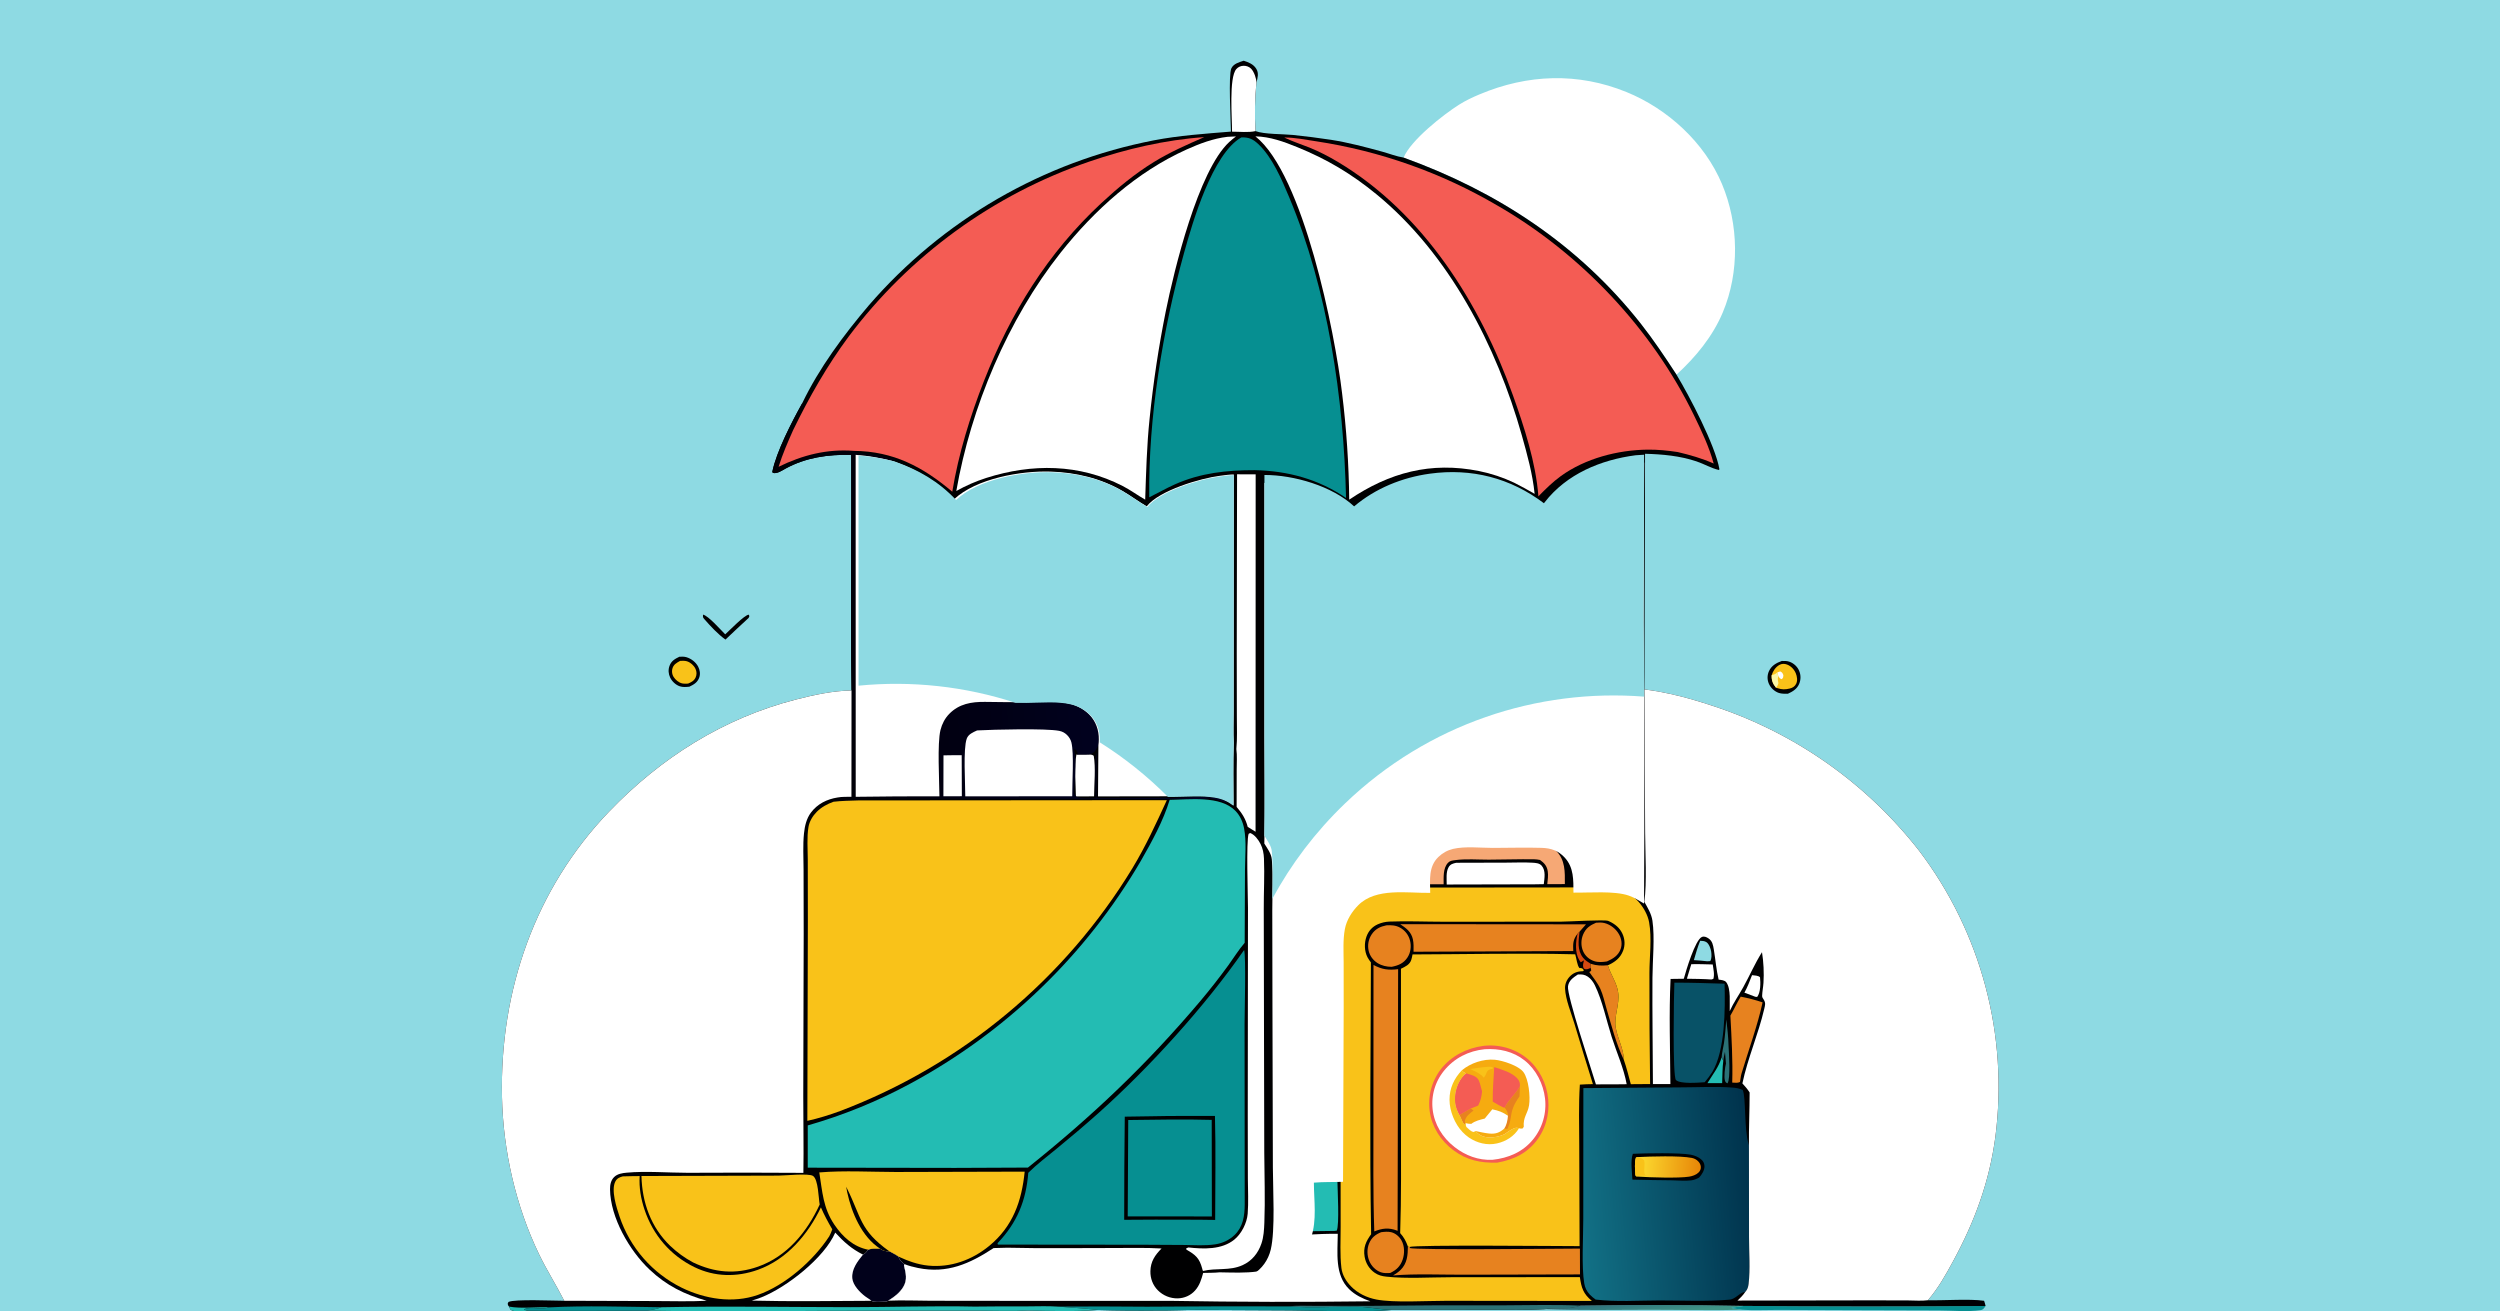
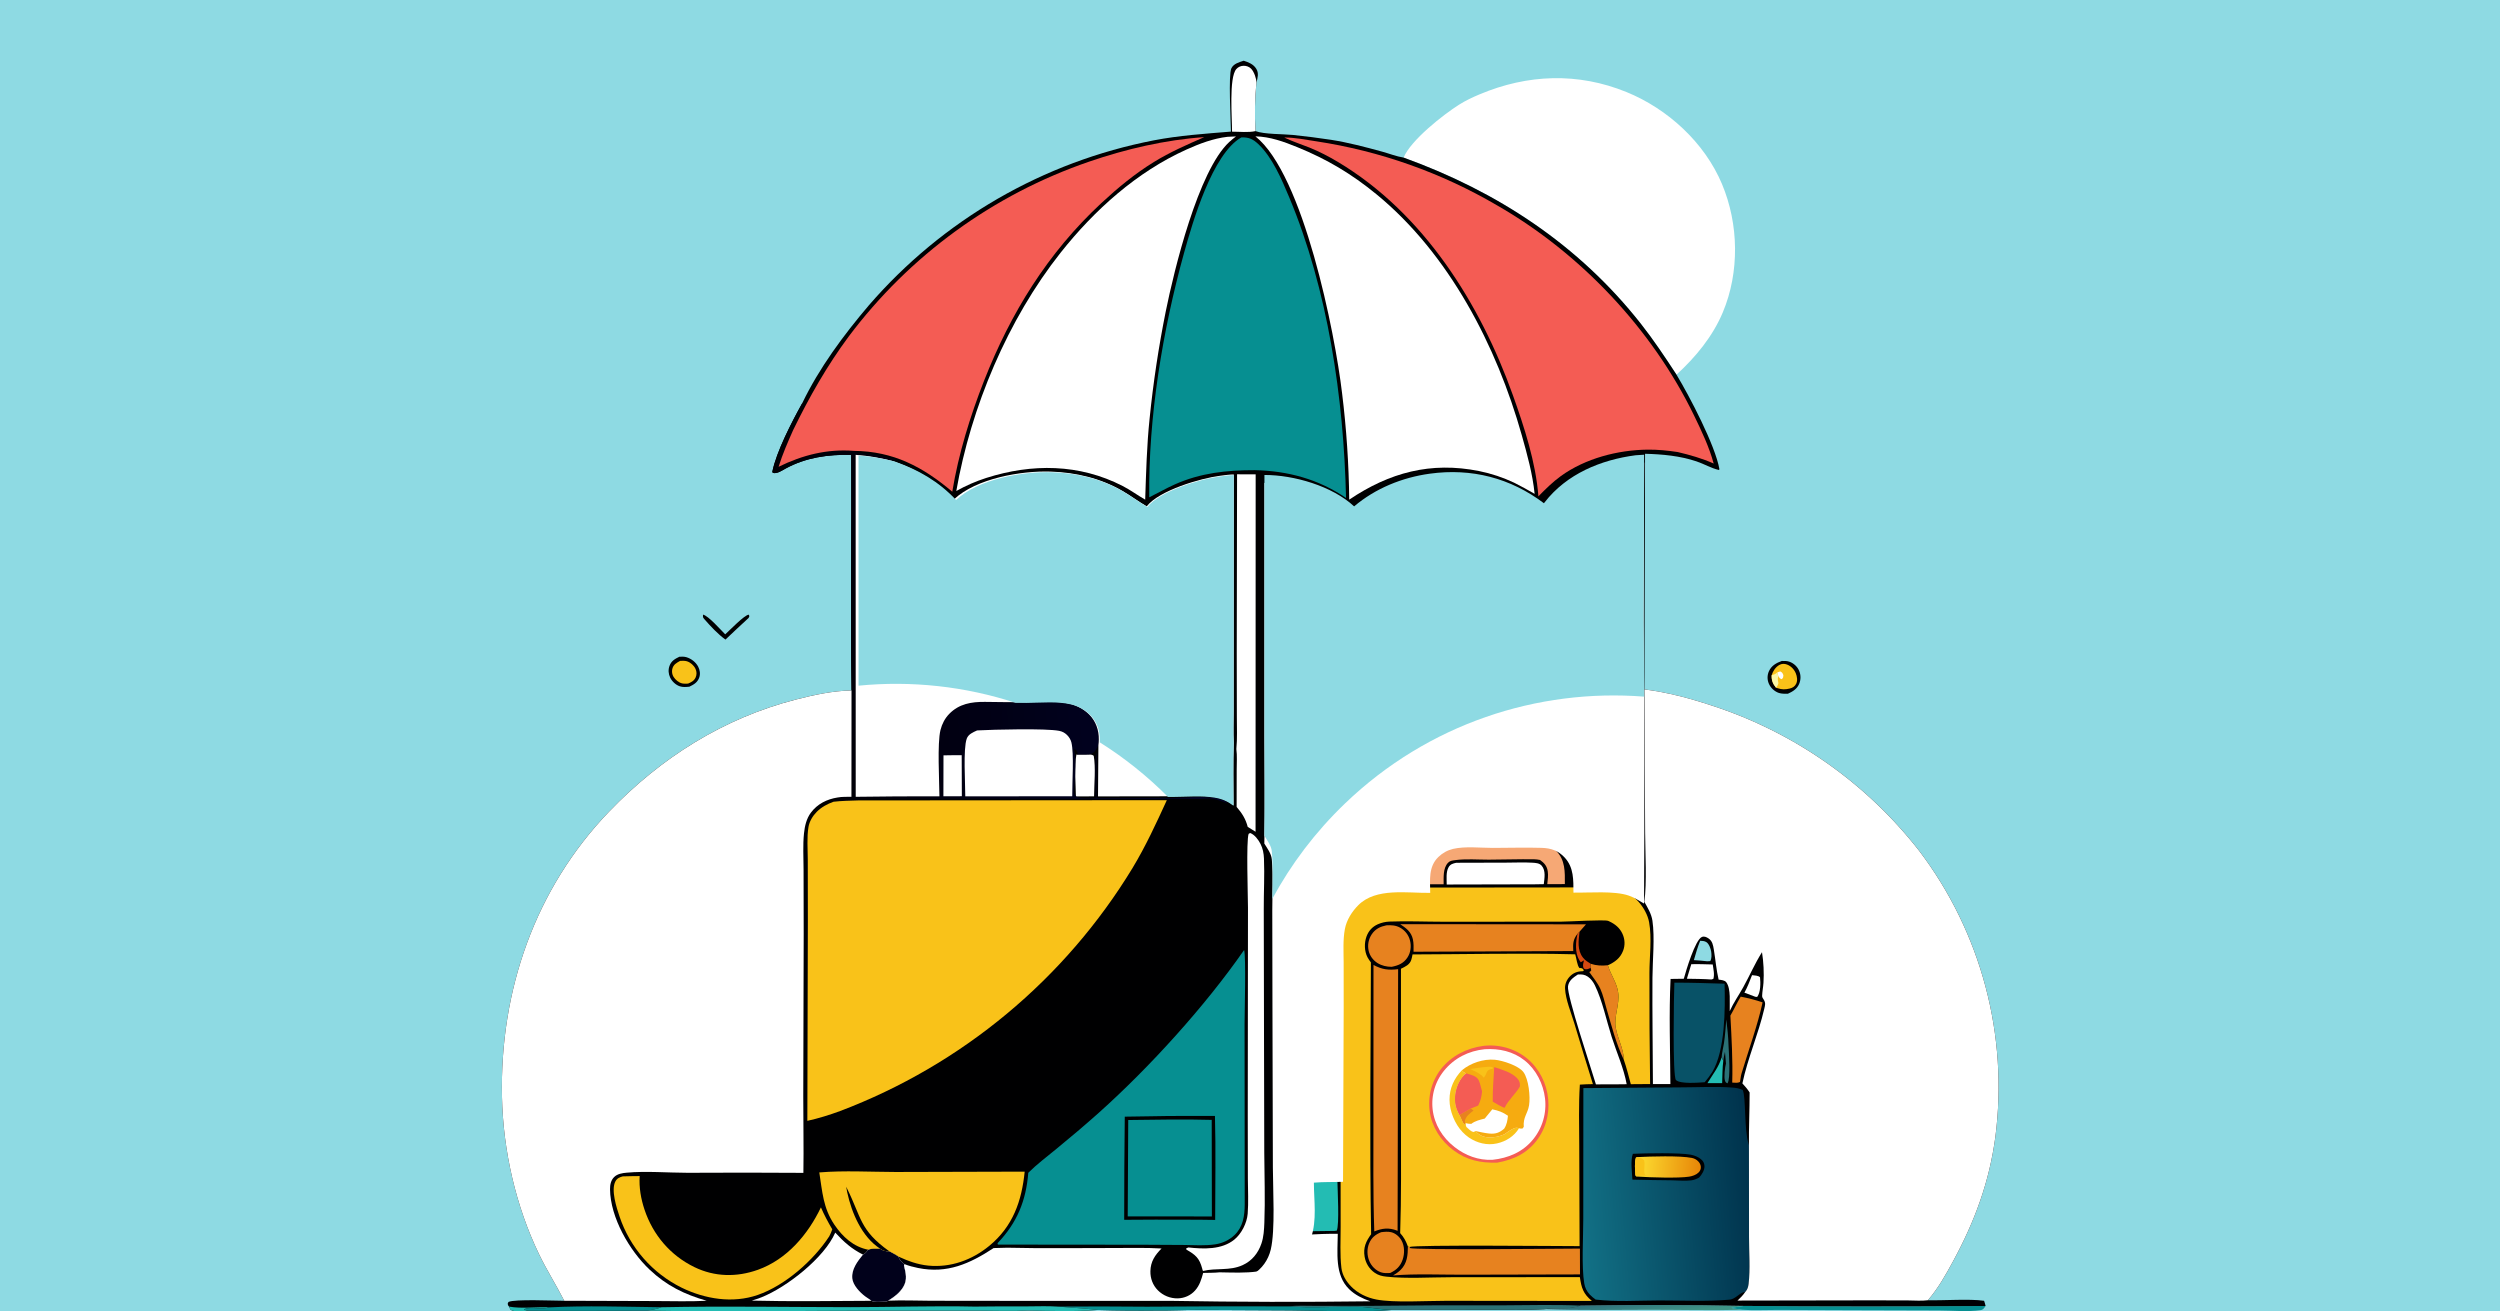
<svg xmlns="http://www.w3.org/2000/svg" stroke-width="0.501" stroke-linejoin="bevel" fill-rule="evenodd" version="1.1" overflow="visible" width="328.101pt" height="172.101pt" viewBox="0 0 328.101 172.101">
  <rect x="0" y="0" width="328.101" height="172.101" fill="#333333" stroke="none" />
  <defs>
    <linearGradient id="LinearGradient" gradientUnits="userSpaceOnUse" x1="0" y1="0" x2="0.169" y2="-1.824" gradientTransform="translate(216.656 1.465)">
      <stop offset="0" stop-color="#2f727d" />
      <stop offset="1" stop-color="#3f9485" />
    </linearGradient>
    <linearGradient id="LinearGradient_1" gradientUnits="userSpaceOnUse" x1="0" y1="0" x2="54.725" y2="5.228" gradientTransform="translate(103.477 90.106)">
      <stop offset="0" stop-color="#010004" />
      <stop offset="1" stop-color="#01012a" />
    </linearGradient>
    <linearGradient id="LinearGradient_2" gradientUnits="userSpaceOnUse" x1="0" y1="0" x2="-22.693" y2="-2.053" gradientTransform="translate(229.736 16.58)">
      <stop offset="0" stop-color="#00334d" />
      <stop offset="1" stop-color="#127186" />
    </linearGradient>
    <linearGradient id="LinearGradient_3" gradientUnits="userSpaceOnUse" x1="0" y1="0" x2="-7.293" y2="0.529" gradientTransform="translate(222.929 18.723)">
      <stop offset="0" stop-color="#e88808" />
      <stop offset="1" stop-color="#fbd62d" />
    </linearGradient>
  </defs>
  <g id="Document" fill="none" stroke="black" font-family="Times New Roman" font-size="16" transform="scale(1 -1)">
    <g id="Spread" transform="translate(0 -172.101)">
      <g id="Layer 1">
        <path d="M -0.399,172.5 L 328.101,172.5 L 328.101,0 L -0.399,0 L -0.399,172.5 Z" stroke="none" fill="#8edae3" stroke-width="0.22" fill-rule="evenodd" stroke-linejoin="miter" marker-start="none" marker-end="none" stroke-miterlimit="79.84" />
        <g id="Group" fill-rule="evenodd" stroke-linejoin="miter" stroke="none" stroke-width="0.22" stroke-miterlimit="79.84">
          <path d="M 95.179,88.85 C 95.721,89.335 97.702,91.4 98.267,91.431 L 98.35,91.24 L 98.248,91.001 C 97.226,90.064 96.214,89.118 95.211,88.162 C 94.239,88.851 93.253,89.915 92.467,90.813 C 92.228,91.087 92.244,91.087 92.268,91.439 C 93.009,91.251 94.538,89.48 95.179,88.85 Z" fill="#000001" marker-start="none" marker-end="none" />
          <path d="M 207.428,0.75 C 214.566,0.87 221.762,0.868 228.897,0.712 L 227.233,0.469 C 227.657,0.276 228.15,0.341 228.6,0.209 C 224.591,0.093 220.556,0.206 216.545,0.205 C 211.947,0.204 207.329,0.102 202.734,0.28 C 204.266,0.587 205.987,0.142 207.428,0.75 Z" marker-start="none" marker-end="none" fill="url(#LinearGradient)" />
          <path d="M 89.161,85.91 C 89.468,85.926 89.785,85.939 90.083,85.851 C 90.716,85.662 91.311,85.207 91.622,84.621 C 91.853,84.185 91.938,83.658 91.77,83.185 C 91.538,82.533 91.071,82.267 90.476,81.98 C 90.068,81.939 89.633,81.897 89.235,82.025 C 88.691,82.2 88.194,82.668 87.951,83.18 C 87.719,83.666 87.681,84.197 87.864,84.706 C 88.097,85.357 88.567,85.623 89.161,85.91 Z" fill="#000001" marker-start="none" marker-end="none" />
          <path d="M 89.264,85.369 C 89.556,85.378 89.878,85.401 90.158,85.312 C 90.635,85.162 91.07,84.765 91.28,84.315 C 91.446,83.961 91.459,83.548 91.294,83.19 C 91.086,82.741 90.727,82.565 90.293,82.383 C 90.041,82.378 89.761,82.357 89.514,82.414 C 89.079,82.514 88.632,82.89 88.402,83.265 C 88.378,83.304 88.356,83.344 88.336,83.386 C 88.316,83.427 88.298,83.469 88.282,83.513 C 88.267,83.556 88.253,83.599 88.242,83.644 C 88.23,83.688 88.221,83.733 88.214,83.779 C 88.207,83.824 88.202,83.87 88.2,83.916 C 88.197,83.961 88.197,84.007 88.199,84.053 C 88.201,84.099 88.206,84.145 88.212,84.19 C 88.219,84.236 88.228,84.28 88.239,84.325 C 88.379,84.892 88.79,85.106 89.264,85.369 Z" fill="#f9c219" marker-start="none" marker-end="none" />
          <path d="M 233.845,85.356 C 234.201,85.367 234.535,85.37 234.874,85.246 C 235.419,85.047 235.887,84.612 236.115,84.077 C 236.145,84.009 236.171,83.94 236.193,83.87 C 236.216,83.799 236.234,83.728 236.25,83.656 C 236.265,83.584 236.276,83.511 236.284,83.437 C 236.292,83.364 236.296,83.29 236.297,83.216 C 236.297,83.142 236.294,83.069 236.286,82.995 C 236.279,82.922 236.268,82.849 236.254,82.776 C 236.24,82.704 236.221,82.632 236.2,82.562 C 236.178,82.491 236.153,82.422 236.124,82.354 C 235.842,81.674 235.278,81.341 234.636,81.051 C 234.252,81.051 233.823,81.038 233.455,81.161 C 232.881,81.354 232.371,81.836 232.137,82.391 C 232.109,82.456 232.085,82.521 232.065,82.587 C 232.044,82.654 232.027,82.721 232.013,82.79 C 232,82.858 231.99,82.927 231.984,82.996 C 231.977,83.066 231.975,83.135 231.975,83.205 C 231.976,83.275 231.981,83.344 231.989,83.413 C 231.997,83.482 232.009,83.551 232.024,83.619 C 232.039,83.687 232.058,83.754 232.08,83.82 C 232.102,83.886 232.128,83.951 232.157,84.014 C 232.494,84.749 233.118,85.095 233.845,85.356 Z" fill="#000001" marker-start="none" marker-end="none" />
          <path d="M 232.513,83.486 C 232.679,84.024 233.015,84.548 233.519,84.832 C 233.837,85.012 234.191,85.014 234.527,84.888 C 235.049,84.693 235.466,84.254 235.679,83.743 C 235.855,83.321 235.937,82.776 235.724,82.351 C 235.551,82.005 235.263,81.831 234.903,81.742 C 234.29,81.59 233.878,81.591 233.283,81.783 L 233.088,81.844 C 232.659,82.365 232.489,82.811 232.513,83.486 Z" fill="#f9c219" marker-start="none" marker-end="none" />
          <path d="M 233.243,83.844 L 233.639,83.988 C 233.921,83.828 233.918,83.802 234.049,83.501 C 234.023,83.205 234.051,83.171 233.843,82.965 C 233.549,83.045 233.562,83.124 233.39,83.363 L 233.243,83.844 Z" fill="#ffffff" marker-start="none" marker-end="none" />
          <path d="M 232.513,83.486 C 232.824,83.573 232.998,83.621 233.243,83.844 L 233.39,83.363 C 233.269,83.01 233.328,82.783 233.405,82.433 C 233.326,82.183 233.264,82.04 233.088,81.844 C 232.659,82.365 232.489,82.811 232.513,83.486 Z" fill="#faf8a7" marker-start="none" marker-end="none" />
          <path d="M 228.897,0.712 C 239.461,0.63 250.025,0.628 260.589,0.705 C 260.39,0.429 260.301,0.212 259.934,0.158 C 258.218,-0.091 256.256,0.111 254.506,0.115 L 243.185,0.149 L 233.314,0.187 C 231.762,0.192 230.144,0.103 228.6,0.209 C 228.15,0.341 227.657,0.276 227.233,0.469 L 228.897,0.712 Z" fill="#068f91" marker-start="none" marker-end="none" />
          <path d="M 184.209,151.419 C 185.146,153.695 189.415,157.056 191.506,158.373 C 192.351,158.906 193.266,159.334 194.186,159.721 C 200.482,162.37 207.087,162.617 213.458,160.022 C 218.876,157.815 223.709,153.389 225.994,147.949 C 228.204,142.687 228.315,136.386 226.104,131.112 C 224.779,127.949 222.54,125.233 220.023,122.932 C 218.533,125.213 217.015,127.496 215.327,129.636 C 207.173,139.979 196.517,146.968 184.209,151.419 Z" fill="#ffffff" marker-start="none" marker-end="none" />
          <path d="M 163.223,164.132 C 163.87,163.928 164.497,163.678 164.871,163.077 C 165.24,162.485 165.048,161.875 164.893,161.246 C 164.677,159.203 164.651,156.951 164.774,154.895 C 165.889,154.467 168.391,154.517 169.675,154.391 C 171.353,154.218 173.026,154.005 174.694,153.751 C 176.95,153.396 179.185,152.805 181.385,152.202 C 182.293,151.954 183.287,151.561 184.209,151.419 C 196.517,146.968 207.173,139.979 215.327,129.636 C 217.015,127.496 218.533,125.213 220.023,122.932 C 221.728,120.104 225.111,113.648 225.658,110.522 L 225.593,110.419 C 224.577,110.65 223.644,111.215 222.656,111.547 C 220.473,112.28 218.184,112.486 215.897,112.547 L 215.811,81.627 C 218.852,81.236 221.787,80.455 224.692,79.491 C 225.026,79.383 225.359,79.271 225.691,79.157 C 226.023,79.042 226.354,78.924 226.684,78.803 C 227.014,78.682 227.343,78.558 227.67,78.431 C 227.998,78.304 228.324,78.174 228.65,78.041 C 228.975,77.908 229.299,77.772 229.621,77.633 C 229.944,77.493 230.265,77.351 230.585,77.206 C 230.905,77.061 231.224,76.913 231.541,76.762 C 231.858,76.611 232.174,76.457 232.488,76.3 C 232.803,76.143 233.116,75.984 233.427,75.821 C 233.739,75.658 234.049,75.492 234.357,75.324 C 234.665,75.155 234.972,74.984 235.277,74.81 C 235.582,74.636 235.886,74.459 236.187,74.279 C 236.489,74.099 236.79,73.916 237.088,73.731 C 237.386,73.545 237.683,73.357 237.978,73.166 C 238.273,72.975 238.566,72.782 238.857,72.585 C 239.149,72.389 239.438,72.19 239.726,71.988 C 240.014,71.786 240.299,71.582 240.583,71.375 C 240.867,71.168 241.149,70.958 241.429,70.745 C 241.709,70.533 241.987,70.318 242.262,70.101 C 242.538,69.883 242.812,69.663 243.084,69.44 C 243.356,69.218 243.626,68.993 243.893,68.765 C 244.161,68.538 244.427,68.307 244.69,68.075 C 244.953,67.842 245.214,67.607 245.474,67.37 C 245.733,67.132 245.989,66.893 246.244,66.65 C 246.498,66.408 246.751,66.164 247.001,65.917 C 247.251,65.67 247.498,65.421 247.744,65.169 C 247.989,64.918 248.232,64.664 248.472,64.408 C 248.713,64.152 248.951,63.894 249.187,63.633 C 249.423,63.373 249.657,63.11 249.887,62.845 C 250.118,62.58 250.347,62.314 250.573,62.044 C 250.799,61.775 251.022,61.504 251.243,61.231 C 251.464,60.958 251.682,60.683 251.898,60.405 C 252.149,60.075 252.395,59.741 252.637,59.405 C 252.879,59.068 253.117,58.729 253.351,58.386 C 253.585,58.044 253.815,57.699 254.041,57.351 C 254.267,57.003 254.488,56.653 254.705,56.299 C 254.922,55.946 255.135,55.59 255.343,55.232 C 255.552,54.873 255.756,54.513 255.956,54.149 C 256.155,53.786 256.351,53.42 256.542,53.052 C 256.732,52.684 256.919,52.313 257.101,51.941 C 257.283,51.568 257.46,51.193 257.633,50.816 C 257.805,50.439 257.974,50.06 258.137,49.68 C 258.301,49.298 258.46,48.915 258.614,48.531 C 258.768,48.146 258.918,47.759 259.063,47.37 C 259.208,46.982 259.348,46.592 259.483,46.2 C 259.619,45.808 259.749,45.414 259.875,45.019 C 260.001,44.624 260.122,44.228 260.238,43.83 C 260.354,43.432 260.466,43.032 260.572,42.631 C 260.679,42.231 260.781,41.829 260.877,41.426 C 260.974,41.022 261.066,40.618 261.153,40.213 C 261.24,39.807 261.322,39.401 261.399,38.993 C 261.476,38.586 261.548,38.178 261.616,37.769 C 261.683,37.359 261.745,36.949 261.802,36.539 C 261.86,36.128 261.912,35.717 261.959,35.305 C 262.007,34.893 262.049,34.48 262.086,34.067 C 262.123,33.654 262.156,33.241 262.183,32.827 C 262.21,32.414 262.232,32 262.25,31.585 C 262.267,31.171 262.279,30.756 262.286,30.342 C 262.293,29.927 262.295,29.513 262.292,29.098 C 262.289,28.683 262.281,28.269 262.268,27.854 C 262.255,27.44 262.237,27.026 262.214,26.612 C 262.191,26.198 262.163,25.784 262.13,25.371 C 262.097,24.957 262.059,24.544 262.016,24.132 C 261.973,23.72 261.925,23.308 261.872,22.897 C 261.085,17.016 259.17,11.82 256.354,6.628 C 255.36,4.797 254.385,3.042 253.017,1.458 C 255.171,1.406 258.433,1.665 260.392,1.386 C 260.469,1.16 260.537,0.939 260.589,0.705 C 250.025,0.628 239.461,0.63 228.897,0.712 C 221.762,0.868 214.566,0.87 207.428,0.75 C 205.987,0.142 204.266,0.587 202.734,0.28 C 200.249,0.136 197.733,0.205 195.243,0.202 L 182.711,0.184 C 178.32,-0.181 173.739,0.104 169.329,0.133 L 157.258,0.194 C 155.46,0.189 153.652,0.094 151.856,0.114 C 149.255,0.081 146.654,0.103 144.054,0.181 C 141.051,-0.051 137.893,0.048 134.881,0.117 C 132.811,-0.009 130.671,0.095 128.593,0.095 L 116.073,0.095 C 105.701,0.086 95.334,-0.099 84.962,0.092 C 79.748,0.085 74.529,0.022 69.315,0.084 C 68.66,0.055 67.795,-0.109 67.174,0.127 C 66.948,0.214 66.916,0.411 66.813,0.62 C 66.691,0.75 66.726,0.687 66.664,0.859 C 66.598,1.038 66.658,1.066 66.731,1.232 C 67.549,1.629 72.703,1.389 74.051,1.388 C 73.005,3.442 71.764,5.386 70.759,7.464 C 67.686,13.819 66.033,21.085 65.882,28.139 C 65.584,42.07 70.213,55.476 79.953,65.6 C 86.746,72.661 94.937,77.848 104.469,80.298 C 106.842,80.908 109.299,81.439 111.755,81.486 C 111.593,91.786 111.771,102.105 111.708,112.408 C 108.68,112.46 105.826,112.076 103.133,110.625 C 102.662,110.371 101.977,109.875 101.426,110.041 L 101.361,110.188 C 101.886,112.812 103.944,116.78 105.279,119.172 C 107.511,123.819 110.717,128.134 114.044,132.049 C 114.344,132.395 114.647,132.739 114.954,133.079 C 115.261,133.42 115.572,133.757 115.886,134.091 C 116.2,134.424 116.517,134.755 116.838,135.082 C 117.159,135.41 117.483,135.734 117.811,136.054 C 118.139,136.375 118.47,136.692 118.804,137.005 C 119.138,137.319 119.475,137.629 119.816,137.936 C 120.157,138.242 120.501,138.546 120.848,138.845 C 121.195,139.144 121.545,139.44 121.898,139.732 C 122.251,140.025 122.607,140.313 122.967,140.598 C 123.326,140.883 123.688,141.164 124.053,141.441 C 124.418,141.718 124.786,141.991 125.156,142.261 C 125.527,142.531 125.901,142.796 126.277,143.058 C 126.653,143.32 127.032,143.577 127.414,143.831 C 127.795,144.085 128.18,144.335 128.566,144.581 C 128.953,144.827 129.343,145.069 129.734,145.307 C 130.126,145.544 130.521,145.778 130.917,146.008 C 131.314,146.237 131.713,146.463 132.115,146.684 C 132.516,146.905 132.92,147.122 133.326,147.335 C 133.732,147.548 134.14,147.757 134.55,147.961 C 134.96,148.165 135.373,148.365 135.787,148.561 C 136.201,148.757 136.618,148.949 137.036,149.136 C 137.455,149.323 137.875,149.505 138.297,149.684 C 138.72,149.862 139.144,150.036 139.569,150.206 C 139.995,150.375 140.423,150.54 140.852,150.701 C 141.281,150.861 141.712,151.018 142.145,151.169 C 142.577,151.321 143.011,151.468 143.447,151.611 C 143.883,151.753 144.32,151.891 144.758,152.025 C 145.197,152.158 145.637,152.287 146.078,152.412 C 146.519,152.536 146.961,152.656 147.405,152.771 C 147.849,152.886 148.293,152.997 148.739,153.102 C 149.185,153.208 149.632,153.31 150.08,153.406 C 150.528,153.503 150.977,153.595 151.427,153.682 C 154.76,154.325 158.171,154.552 161.549,154.829 C 161.53,156.302 161.199,162.296 161.606,163.139 C 161.901,163.751 162.633,163.935 163.223,164.132 Z" fill="#000001" marker-start="none" marker-end="none" />
          <path d="M 66.813,0.62 C 68.505,0.32 70.374,0.604 72.094,0.522 C 71.038,0.17 69.795,0.65 68.8,0.296 L 68.841,0.203 L 69.315,0.084 C 68.66,0.055 67.795,-0.109 67.174,0.127 C 66.948,0.214 66.916,0.411 66.813,0.62 Z" fill="#23bcb3" marker-start="none" marker-end="none" />
          <path d="M 207.036,49.554 L 207.3,49.825 C 207.168,48.639 206.965,47.421 207.763,46.409 C 208.038,46.061 208.395,45.843 208.768,45.612 C 208.745,45.419 208.723,45.283 208.759,45.089 C 208.631,45.02 208.485,44.933 208.339,44.91 C 208.089,44.87 208.018,44.876 207.824,45.028 C 207.718,45.345 207.76,45.537 207.829,45.851 C 207.863,46.005 207.874,45.93 207.809,46.064 C 207.676,45.928 207.639,45.88 207.452,45.821 C 207.366,45.941 207.32,45.997 207.25,46.116 C 206.676,47.079 206.795,48.517 207.036,49.554 Z" fill="#d54910" marker-start="none" marker-end="none" />
          <path d="M 225.947,33.323 L 226.168,32.893 C 226.038,31.937 226.06,30.914 226.016,29.947 L 224.084,29.952 C 224.767,31.076 225.565,32.04 225.947,33.323 Z" fill="#23bcb3" marker-start="none" marker-end="none" />
          <path d="M 225.947,33.323 C 225.976,33.928 226.167,34.592 226.255,35.198 C 226.403,36.23 226.48,37.269 226.561,38.308 C 226.695,37.161 226.825,36.036 226.854,34.88 C 226.9,33.951 227.145,30.545 226.72,29.925 C 226.491,30.028 226.471,30.039 226.389,30.272 C 226.225,30.738 226.385,32.05 226.516,32.526 C 226.466,33.034 226.422,33.542 226.386,34.051 C 226.293,33.665 226.218,33.287 226.168,32.893 L 225.947,33.323 Z" fill="#2b7176" marker-start="none" marker-end="none" />
          <path d="M 229.939,44.121 C 230.265,44.074 230.774,44.083 230.986,43.839 C 231.064,43.113 231.074,41.86 230.613,41.264 L 230.371,41.283 L 228.938,41.823 C 229.342,42.565 229.639,43.333 229.939,44.121 Z" fill="#ffffff" marker-start="none" marker-end="none" />
          <path d="M 223.131,48.634 C 223.407,48.621 223.685,48.613 223.931,48.465 C 224.294,48.247 224.52,47.59 224.579,47.195 C 224.631,46.843 224.662,46.26 224.449,45.964 L 224.04,45.944 C 223.465,46.02 222.883,46.05 222.304,46.093 C 222.552,46.951 222.793,47.805 223.131,48.634 Z" fill="#8edae3" marker-start="none" marker-end="none" />
          <path d="M 221.965,45.559 C 222.899,45.59 223.845,45.541 224.779,45.523 C 224.861,44.943 225.042,44.19 224.86,43.632 L 224.612,43.552 C 223.539,43.626 222.462,43.633 221.386,43.65 C 221.569,44.289 221.771,44.923 221.965,45.559 Z" fill="#ffffff" marker-start="none" marker-end="none" />
          <path d="M 72.094,0.522 C 76.899,0.771 81.969,0.6 86.793,0.537 C 86.205,0.288 85.587,0.201 84.962,0.092 C 79.748,0.085 74.529,0.022 69.315,0.084 L 68.841,0.203 L 68.8,0.296 C 69.795,0.65 71.038,0.17 72.094,0.522 Z" fill="#068f91" marker-start="none" marker-end="none" />
          <path d="M 142.826,73.081 C 143.1,73.071 143.314,73.087 143.541,72.911 C 143.818,71.342 143.599,69.222 143.586,67.587 L 141.202,67.582 C 141.188,69.175 140.962,71.55 141.27,73.074 L 142.826,73.081 Z" fill="#ffffff" marker-start="none" marker-end="none" />
          <path d="M 169.031,0.651 C 170.216,0.793 171.485,0.715 172.68,0.718 C 175.12,0.706 177.559,0.707 179.999,0.72 C 185.646,0.789 191.294,0.811 196.942,0.786 C 200.431,0.793 203.942,0.91 207.428,0.75 C 205.987,0.142 204.266,0.587 202.734,0.28 C 200.249,0.136 197.733,0.205 195.243,0.202 L 182.711,0.184 C 181.216,0.228 179.759,0.561 178.264,0.592 C 175.208,0.654 172.071,0.402 169.031,0.651 Z" fill="#2b7176" marker-start="none" marker-end="none" />
          <path d="M 208.759,45.089 C 208.723,45.283 208.745,45.419 208.768,45.612 C 209.547,45.361 210.213,45.338 211.022,45.424 C 211.033,45.389 211.042,45.353 211.053,45.317 C 211.425,44.108 212.191,43.119 212.371,41.834 C 212.591,40.259 211.784,38.735 212.055,37.194 C 212.299,35.8 213.101,34.419 213.115,32.996 C 212.106,35.092 211.488,37.511 210.837,39.739 C 210.59,40.586 210.388,41.538 210.022,42.338 C 209.67,43.108 209.063,43.842 208.573,44.533 C 208.752,44.622 208.66,44.56 208.835,44.744 L 208.759,45.089 Z" fill="#e7821f" marker-start="none" marker-end="none" />
          <path d="M 150.532,0.607 C 156.698,0.659 162.865,0.674 169.031,0.651 C 172.071,0.402 175.208,0.654 178.264,0.592 C 179.759,0.561 181.216,0.228 182.711,0.184 C 178.32,-0.181 173.739,0.104 169.329,0.133 L 157.258,0.194 C 155.46,0.189 153.652,0.094 151.856,0.114 C 149.255,0.081 146.654,0.103 144.054,0.181 C 142.324,0.396 140.548,0.478 138.809,0.623 C 142.716,0.652 146.624,0.647 150.532,0.607 Z" fill="#068f91" marker-start="none" marker-end="none" />
          <path d="M 181.257,10.386 C 181.688,10.438 182.169,10.492 182.596,10.383 C 183.158,10.239 183.656,9.804 183.935,9.303 C 184.352,8.556 184.354,7.576 184.082,6.782 C 183.784,5.914 183.26,5.417 182.448,5.035 C 182.044,5.01 181.61,4.992 181.223,5.129 C 180.536,5.371 179.983,5.944 179.706,6.61 C 179.404,7.335 179.38,8.182 179.682,8.91 C 180.004,9.686 180.501,10.069 181.257,10.386 Z" fill="#e7821f" marker-start="none" marker-end="none" />
-           <path d="M 209.467,51.003 C 209.828,51.034 210.222,51.051 210.576,50.959 C 211.374,50.752 212.104,50.176 212.496,49.453 C 212.81,48.874 212.921,48.186 212.697,47.557 C 212.389,46.691 211.701,46.279 210.9,45.922 C 210.339,45.834 209.748,45.783 209.2,45.968 C 208.564,46.182 208.041,46.641 207.77,47.257 C 207.467,47.947 207.478,48.763 207.769,49.454 C 208.116,50.279 208.669,50.664 209.467,51.003 Z" fill="#e7821f" marker-start="none" marker-end="none" />
          <path d="M 172.153,17.077 L 175.522,17.098 C 175.539,15.992 175.799,11.316 175.435,10.59 L 175.113,10.556 L 171.665,10.51 C 172.457,12.629 172.218,14.859 172.153,17.077 Z" fill="#23bcb3" marker-start="none" marker-end="none" />
          <path d="M 181.956,50.662 C 182.586,50.695 183.163,50.675 183.729,50.365 C 183.811,50.321 183.89,50.273 183.966,50.221 C 184.043,50.168 184.116,50.112 184.187,50.052 C 184.257,49.992 184.325,49.929 184.389,49.862 C 184.453,49.795 184.513,49.725 184.57,49.652 C 184.627,49.579 184.679,49.503 184.728,49.424 C 184.777,49.346 184.822,49.265 184.862,49.181 C 184.903,49.098 184.939,49.013 184.97,48.926 C 185.002,48.839 185.029,48.75 185.051,48.661 C 185.241,47.922 185.141,47.097 184.724,46.452 C 184.217,45.672 183.526,45.392 182.646,45.215 C 181.989,45.216 181.35,45.357 180.788,45.708 C 180.205,46.071 179.766,46.666 179.618,47.34 C 179.598,47.432 179.582,47.524 179.572,47.618 C 179.561,47.712 179.555,47.805 179.554,47.9 C 179.553,47.994 179.556,48.088 179.565,48.182 C 179.573,48.275 179.586,48.369 179.604,48.461 C 179.622,48.554 179.645,48.645 179.672,48.735 C 179.699,48.825 179.731,48.914 179.767,49.001 C 179.803,49.088 179.843,49.173 179.888,49.256 C 179.933,49.339 179.982,49.419 180.035,49.497 C 180.518,50.203 181.143,50.494 181.956,50.662 Z" fill="#e7821f" marker-start="none" marker-end="none" />
          <path d="M 161.693,154.82 C 161.71,156.51 161.257,161.926 162.26,163.042 C 162.512,163.322 162.849,163.465 163.224,163.469 C 163.582,163.474 163.956,163.336 164.207,163.075 C 164.578,162.69 164.907,161.779 164.893,161.246 C 164.677,159.203 164.651,156.951 164.774,154.895 C 163.864,154.683 162.64,154.825 161.693,154.82 Z" fill="#ffffff" marker-start="none" marker-end="none" />
          <path d="M 228.452,41.3 C 229.415,41.119 230.395,40.862 231.323,40.551 C 230.705,37.651 229.422,34.09 228.547,31.175 C 228.448,30.823 228.436,30.459 228.356,30.101 C 228.039,29.939 227.69,30.009 227.338,30.021 C 227.422,32.962 227.253,35.876 227.096,38.811 C 227.575,39.627 227.951,40.493 228.452,41.3 Z" fill="#e7821f" marker-start="none" marker-end="none" />
          <path d="M 86.793,0.537 C 95.065,0.709 103.322,0.551 111.592,0.548 C 117.02,0.546 122.462,0.743 127.888,0.622 C 130.216,0.65 132.545,0.66 134.873,0.652 C 136.17,0.652 137.517,0.716 138.809,0.623 C 140.548,0.478 142.324,0.396 144.054,0.181 C 141.051,-0.051 137.893,0.048 134.881,0.117 C 132.811,-0.009 130.671,0.095 128.593,0.095 L 116.073,0.095 C 105.701,0.086 95.334,-0.099 84.962,0.092 C 85.587,0.201 86.205,0.288 86.793,0.537 Z" fill="#23bcb3" marker-start="none" marker-end="none" />
          <path d="M 191.117,58.87 L 197.709,58.888 C 198.832,58.889 199.99,58.948 201.11,58.879 C 201.54,58.853 202.035,58.831 202.331,58.486 C 202.895,57.829 202.691,56.85 202.608,56.064 L 201.411,56.044 L 189.866,56.017 C 189.866,56.72 189.753,57.645 190.109,58.277 C 190.344,58.694 190.684,58.772 191.117,58.87 Z" fill="#ffffff" marker-start="none" marker-end="none" />
          <path d="M 190.761,61.515 L 190.974,61.523 C 193.145,61.595 195.34,61.526 197.513,61.524 C 199.056,61.521 200.813,61.688 202.32,61.399 C 203.03,61.263 203.696,60.966 204.215,60.454 C 205.44,59.246 205.383,57.657 205.371,56.073 L 203.067,56.063 C 203.12,56.607 203.214,57.202 203.129,57.744 C 203.018,58.454 202.682,58.834 202.112,59.24 C 201.852,59.289 201.586,59.327 201.322,59.331 C 199.345,59.358 197.362,59.283 195.384,59.279 C 193.935,59.277 192.384,59.412 190.952,59.214 C 190.608,59.167 190.289,59.137 190.04,58.872 C 189.363,58.153 189.468,56.959 189.464,56.047 L 187.386,56.048 C 187.352,57.344 187.187,58.808 187.939,59.944 C 188.592,60.929 189.65,61.315 190.761,61.515 Z" fill="#f6a875" marker-start="none" marker-end="none" />
          <path d="M 207.074,44.206 C 207.594,44.238 207.959,44.217 208.399,43.916 C 208.794,43.644 209.099,43.227 209.308,42.8 C 210.317,40.726 210.816,38.212 211.519,36.009 C 212.171,33.967 213.102,31.919 213.488,29.808 L 212.43,29.797 L 209.45,29.786 C 208.907,31.625 205.613,41.472 205.786,42.661 C 205.899,43.431 206.475,43.805 207.074,44.206 Z" fill="#ffffff" marker-start="none" marker-end="none" />
          <path d="M 183.762,50.813 L 208.147,50.792 L 207.3,49.825 L 207.036,49.554 C 206.422,48.771 206.436,48.234 206.475,47.284 L 185.514,47.194 C 185.526,47.726 185.542,48.305 185.427,48.827 C 185.212,49.809 184.545,50.289 183.762,50.813 Z" fill="#e7821f" marker-start="none" marker-end="none" />
          <path d="M 184.773,8.514 L 184.941,8.447 L 185.058,8.443 L 184.993,8.314 C 185.686,8.013 205.071,8.231 207.348,8.237 L 207.36,4.846 L 191.985,4.809 C 188.963,4.804 185.838,4.954 182.828,4.711 C 183.177,4.924 183.515,5.141 183.808,5.429 C 184.682,6.287 184.762,7.361 184.773,8.514 Z" fill="#e7821f" marker-start="none" marker-end="none" />
          <path d="M 219.745,43.138 C 221.947,43.146 224.134,43.061 226.333,42.999 C 226.422,39.697 226.417,34.252 224.728,31.417 C 224.423,30.937 224.091,30.507 223.729,30.069 C 222.894,30.016 220.556,29.807 219.956,30.353 C 219.494,30.774 219.68,41.707 219.745,43.138 Z" fill="#085267" marker-start="none" marker-end="none" />
          <path d="M 98.653,1.409 C 99.08,1.536 99.503,1.67 99.918,1.835 C 103.24,3.151 108.183,7.015 109.618,10.334 C 110.778,9.08 111.734,8.218 113.263,7.444 C 113.574,7.6 113.736,7.821 113.949,8.086 C 114.391,8.281 115.022,8.222 115.502,8.23 C 115.856,7.968 116.25,7.847 116.691,7.898 C 117.089,7.67 117.571,7.456 117.932,7.179 C 118.012,6.751 118.373,6.454 118.702,6.199 L 118.637,6.015 C 118.878,5.02 119.114,4.151 118.551,3.211 C 118.061,2.392 117.36,1.892 116.572,1.401 L 116.364,1.283 C 115.807,1.284 114.8,1.14 114.33,1.384 C 109.108,1.361 103.873,1.273 98.653,1.409 Z" fill="#ffffff" marker-start="none" marker-end="none" />
          <path d="M 115.502,8.23 C 115.856,7.968 116.25,7.847 116.691,7.898 C 117.089,7.67 117.571,7.456 117.932,7.179 C 118.012,6.751 118.373,6.454 118.702,6.199 L 118.637,6.015 C 118.878,5.02 119.114,4.151 118.551,3.211 C 118.061,2.392 117.36,1.892 116.572,1.401 L 116.364,1.283 C 115.807,1.284 114.8,1.14 114.33,1.384 C 114.223,1.533 114.118,1.582 113.962,1.684 C 113.821,1.776 113.68,1.865 113.546,1.967 C 112.848,2.495 111.941,3.434 111.859,4.338 C 111.75,5.541 112.553,6.568 113.263,7.444 C 113.574,7.6 113.736,7.821 113.949,8.086 C 114.391,8.281 115.022,8.222 115.502,8.23 Z" fill="#01011b" marker-start="none" marker-end="none" />
          <path d="M 180.259,45.459 C 181.402,44.853 182.209,44.752 183.49,44.907 L 183.42,10.564 C 183.389,10.577 183.359,10.591 183.328,10.603 C 182.268,11.013 181.397,10.909 180.363,10.488 C 180.188,15.449 180.255,20.424 180.251,25.388 L 180.259,45.459 Z" fill="#e7821f" marker-start="none" marker-end="none" />
          <path d="M 162.353,109.855 L 164.794,109.845 L 164.78,62.942 L 163.753,63.579 C 163.476,64.641 163.003,65.373 162.295,66.197 L 162.304,71.078 C 162.305,71.96 162.374,72.933 162.26,73.803 C 162.395,75.181 162.321,76.641 162.325,78.027 L 162.311,86.339 L 162.353,109.855 Z" fill="#ffffff" marker-start="none" marker-end="none" />
          <path d="M 81.724,17.712 C 82.465,17.744 83.21,17.74 83.951,17.752 C 83.852,16.255 84.117,14.751 84.591,13.335 C 85.699,10.026 87.979,7.341 91.131,5.806 C 93.793,4.509 96.694,4.461 99.465,5.453 C 103.272,6.815 106.037,10.08 107.738,13.645 C 108.169,12.643 108.676,11.703 109.228,10.764 C 109.129,10.443 108.979,10.148 108.832,9.847 C 106.769,6.679 103.054,3.401 99.444,2.15 C 96.164,1.014 92.533,1.607 89.463,3.104 C 89.225,3.221 88.99,3.345 88.759,3.473 C 88.527,3.602 88.299,3.737 88.074,3.877 C 87.849,4.017 87.627,4.163 87.409,4.314 C 87.192,4.465 86.978,4.621 86.768,4.783 C 86.557,4.944 86.351,5.111 86.149,5.283 C 85.947,5.455 85.75,5.631 85.557,5.813 C 85.364,5.995 85.175,6.181 84.991,6.372 C 84.807,6.562 84.628,6.758 84.453,6.957 C 84.279,7.157 84.11,7.361 83.945,7.569 C 83.781,7.777 83.622,7.989 83.468,8.205 C 83.314,8.421 83.166,8.64 83.023,8.864 C 82.88,9.087 82.742,9.313 82.61,9.543 C 82.479,9.774 82.352,10.007 82.232,10.243 C 82.112,10.479 81.997,10.718 81.889,10.96 C 81.78,11.202 81.678,11.446 81.581,11.693 C 81.485,11.94 81.394,12.189 81.31,12.441 C 80.92,13.587 80.156,15.938 80.771,17.067 C 80.989,17.467 81.311,17.597 81.724,17.712 Z" fill="#f9c219" marker-start="none" marker-end="none" />
          <path d="M 155.961,8.385 C 157.963,8.168 160.339,8.071 161.997,9.419 C 162.934,10.18 163.652,11.601 163.747,12.805 C 163.865,14.315 163.778,15.88 163.771,17.397 L 163.756,25.662 L 163.785,52.973 C 163.78,54.5 163.541,61.73 163.868,62.662 L 164.063,62.779 C 164.654,62.574 165.156,61.884 165.431,61.343 C 165.739,60.74 165.857,60.09 165.884,59.419 C 165.973,57.22 165.848,54.98 165.857,52.776 L 165.89,35.668 L 165.923,20.833 C 165.94,17.782 166.053,14.697 165.935,11.65 C 165.898,10.712 165.852,9.775 165.544,8.88 C 165.113,7.626 164.301,6.619 163.083,6.064 C 161.369,5.283 159.627,5.728 157.888,5.299 C 157.822,5.416 157.841,5.365 157.808,5.491 C 157.797,5.531 157.788,5.572 157.777,5.612 C 157.411,6.994 156.89,7.423 155.702,8.103 L 155.68,8.267 L 155.961,8.385 Z" fill="#ffffff" marker-start="none" marker-end="none" />
-           <path d="M 102.137,17.812 C 103.012,17.812 106.127,18.145 106.697,17.772 C 107.401,17.312 107.418,14.852 107.576,14.022 C 107.571,14.01 107.565,13.997 107.56,13.984 C 105.91,10.414 103.294,7.211 99.492,5.868 C 96.521,4.817 93.768,5.075 90.956,6.421 C 90.411,6.713 89.889,7.041 89.388,7.403 C 88.888,7.766 88.414,8.16 87.966,8.587 C 85.428,11.03 84.268,14.285 84.185,17.76 L 102.137,17.812 Z" fill="#f9c219" marker-start="none" marker-end="none" />
          <path d="M 107.525,18.231 C 110.818,18.502 114.237,18.299 117.547,18.289 L 134.48,18.335 C 134.092,14.47 132.94,11.153 129.834,8.596 C 127.573,6.735 124.764,5.715 121.83,6.002 C 120.443,6.138 119.187,6.598 117.932,7.179 C 117.571,7.456 117.089,7.67 116.691,7.898 C 116.25,7.847 115.856,7.968 115.502,8.23 C 115.022,8.222 114.391,8.281 113.949,8.086 C 112.018,8.46 110.569,9.788 109.497,11.384 C 108.015,13.59 107.93,15.693 107.525,18.231 Z" fill="#f9c219" marker-start="none" marker-end="none" />
          <path d="M 111.053,16.35 L 111.124,16.209 C 113.063,12.341 112.798,10.671 116.691,7.898 C 116.25,7.847 115.856,7.968 115.502,8.23 C 113.109,9.77 111.777,12.913 111.194,15.593 C 111.142,15.844 111.095,16.097 111.053,16.35 Z" fill="#000001" marker-start="none" marker-end="none" />
          <path d="M 111.708,112.408 C 108.68,112.46 105.826,112.076 103.133,110.625 C 102.662,110.371 101.977,109.875 101.426,110.041 L 101.361,110.188 C 101.886,112.812 103.944,116.78 105.279,119.172 L 105.458,119.003 C 105.21,118.021 103.945,116.617 104.097,115.666 C 103.39,114.077 102.7,112.506 102.185,110.841 C 105.315,112.376 108.555,113.208 112.064,112.928 C 112.208,112.844 112.318,112.778 112.482,112.739 C 113.213,112.566 114.051,112.574 114.804,112.447 C 115.664,112.303 116.502,112.035 117.359,111.899 L 117.496,111.586 L 117.508,111.681 L 117.144,111.726 L 117.123,111.604 C 115.524,112.009 113.943,112.293 112.296,112.406 L 112.305,67.527 C 115.967,67.581 119.629,67.602 123.291,67.591 C 123.279,69.617 122.992,74.557 123.43,76.298 C 123.629,77.092 124.006,77.82 124.578,78.408 C 125.873,79.738 127.496,79.999 129.257,79.985 C 131.017,79.972 132.775,79.931 134.534,79.937 C 136.401,79.944 138.589,80.174 140.402,79.739 C 140.521,79.711 140.639,79.679 140.756,79.643 C 140.874,79.607 140.989,79.567 141.104,79.522 C 141.218,79.478 141.331,79.43 141.442,79.378 C 141.553,79.327 141.663,79.271 141.77,79.212 C 141.877,79.152 141.982,79.089 142.085,79.023 C 142.188,78.956 142.289,78.886 142.387,78.813 C 142.485,78.74 142.581,78.663 142.674,78.583 C 142.767,78.503 142.857,78.42 142.944,78.334 C 143.817,77.457 144.235,76.261 144.208,75.032 C 144.202,74.786 144.191,74.541 144.155,74.298 C 143.893,73.829 143.705,73.333 143.151,73.162 C 142.957,73.102 142.983,73.11 142.826,73.081 L 141.27,73.074 L 141.467,73.225 C 141.335,73.467 141.255,73.694 141.018,73.846 C 140.957,73.613 140.96,73.74 141.005,73.54 C 141.236,72.506 141.106,70.519 141.046,69.438 C 141.021,68.998 140.913,68.461 140.98,68.034 C 141.019,67.783 141.106,67.708 141.272,67.531 C 142.058,67.237 142.976,67.353 143.805,67.368 C 143.801,68.173 143.676,73.028 143.936,73.328 C 143.913,71.342 143.906,69.355 143.915,67.368 L 153.683,67.374 C 155.533,67.393 157.446,67.607 159.291,67.395 C 159.809,67.335 160.595,67.1 161.02,66.785 L 160.938,66.745 C 160.051,67.042 159.291,67.376 158.343,67.292 C 157.275,67.197 156.139,67.272 155.063,67.261 C 152.28,67.244 149.498,67.244 146.715,67.259 L 122.741,67.263 L 116.296,67.263 C 115.261,67.263 114.152,67.347 113.126,67.248 C 112.883,67.224 112.811,67.192 112.614,67.053 C 111.54,67.016 110.458,67.005 109.39,66.879 C 109.201,66.904 109.055,66.902 108.89,67.004 C 109.312,67.104 109.733,67.213 110.151,67.33 L 109.913,67.437 C 110.498,67.55 111.147,67.515 111.743,67.532 L 111.755,81.486 C 111.593,91.786 111.771,102.105 111.708,112.408 Z" marker-start="none" marker-end="none" fill="url(#LinearGradient_1)" />
          <path d="M 123.824,72.968 C 124.619,72.996 125.419,72.982 126.214,72.984 L 126.233,67.604 L 123.812,67.595 L 123.824,72.968 Z" fill="#ffffff" marker-start="none" marker-end="none" />
          <path d="M 128.226,76.235 C 128.266,76.238 128.306,76.241 128.347,76.244 C 130.338,76.353 137.252,76.53 139.011,76.183 C 139.411,76.104 139.732,75.936 140.025,75.653 C 140.306,75.38 140.519,75.04 140.612,74.658 C 140.971,73.187 140.708,69.352 140.721,67.602 L 139.25,67.601 L 126.684,67.586 C 126.692,69.256 126.388,73.809 126.875,75.158 C 127.088,75.748 127.701,75.995 128.226,76.235 Z" fill="#ffffff" marker-start="none" marker-end="none" />
          <path d="M 171.468,10.06 C 172.837,10.128 174.199,10.195 175.57,10.174 C 175.557,7.718 175.14,4.783 177.066,2.906 C 177.857,2.135 178.809,1.689 179.835,1.318 C 171.13,1.204 162.426,1.223 153.722,1.375 L 132.717,1.377 L 122.187,1.39 C 120.324,1.397 118.431,1.482 116.572,1.401 C 117.36,1.892 118.061,2.392 118.551,3.211 C 119.114,4.151 118.878,5.02 118.637,6.015 L 118.702,6.199 C 119.267,5.97 119.882,5.814 120.478,5.692 C 124.312,4.909 127.269,6.251 130.402,8.304 L 132.203,8.351 C 136.857,8.238 141.527,8.318 146.182,8.312 C 148.262,8.309 150.366,8.372 152.442,8.248 C 151.588,7.392 151.005,6.54 150.979,5.275 C 150.959,4.334 151.288,3.435 151.955,2.765 C 152.04,2.678 152.13,2.597 152.223,2.52 C 152.316,2.443 152.413,2.371 152.514,2.304 C 152.615,2.237 152.718,2.175 152.825,2.118 C 152.932,2.061 153.042,2.01 153.154,1.965 C 153.266,1.919 153.38,1.88 153.496,1.846 C 153.612,1.812 153.73,1.784 153.849,1.762 C 153.968,1.739 154.088,1.723 154.208,1.713 C 154.329,1.704 154.45,1.7 154.571,1.702 C 155.438,1.723 156.26,2.082 156.839,2.732 C 157.448,3.417 157.664,4.183 157.903,5.041 C 158.613,5.063 159.349,5.045 160.054,5.121 C 163.442,5.067 166.87,4.769 169.513,7.293 C 170.36,8.102 170.927,9.032 171.468,10.06 Z" fill="#ffffff" marker-start="none" marker-end="none" />
          <path d="M 208.925,1.363 L 189.764,1.383 C 187.231,1.386 182.942,1.107 180.637,1.551 C 179.392,1.792 178.187,2.366 177.299,3.285 C 176.668,3.938 176.156,4.775 176.047,5.691 C 175.838,7.445 175.952,9.322 175.948,11.093 L 175.938,21.27 L 175.961,39.296 C 175.963,42.709 175.856,46.158 175.985,49.568 C 176.054,51.376 176.512,52.908 177.887,54.171 C 178.548,54.777 179.407,55.352 180.302,55.503 C 181.676,55.735 183.194,55.627 184.584,55.627 L 191.842,55.622 L 203.976,55.631 C 206.47,55.632 209.019,55.701 211.509,55.54 C 212.885,55.45 214.157,54.758 215.067,53.725 C 215.706,53 216.258,52.016 216.43,51.065 C 216.809,48.959 216.476,46.56 216.472,44.414 C 216.46,39.553 216.49,34.691 216.561,29.831 L 214.028,29.812 C 213.743,30.877 213.479,31.954 213.115,32.996 C 213.101,34.419 212.299,35.8 212.055,37.194 C 211.784,38.735 212.591,40.259 212.371,41.834 C 212.191,43.119 211.425,44.108 211.053,45.317 C 211.042,45.353 211.033,45.389 211.022,45.424 C 211.929,45.825 212.638,46.353 213.01,47.306 C 213.297,48.04 213.261,48.843 212.93,49.556 C 212.567,50.34 211.957,50.831 211.187,51.187 C 211.148,51.204 211.111,51.224 211.072,51.241 C 210.607,51.44 205.802,51.141 204.804,51.14 L 189.393,51.133 C 187.057,51.133 184.675,51.245 182.346,51.152 C 182.084,51.141 181.824,51.106 181.568,51.047 C 181.312,50.987 181.063,50.904 180.823,50.798 C 180.1,50.472 179.605,49.928 179.337,49.183 C 179.034,48.34 179.052,47.282 179.466,46.477 C 179.59,46.236 179.755,46.015 179.916,45.797 C 179.891,33.917 179.732,21.995 179.947,10.118 C 179.268,9.19 178.89,8.362 179.093,7.172 C 179.239,6.318 179.694,5.563 180.409,5.068 C 180.906,4.725 181.352,4.618 181.943,4.553 C 184.61,4.262 187.716,4.476 190.421,4.477 L 207.341,4.491 C 207.547,3.08 207.783,2.3 208.925,1.363 Z" fill="#f9c219" marker-start="none" marker-end="none" />
          <path d="M 207.802,29.297 L 220.815,29.396 C 222.959,29.4 225.201,29.535 227.335,29.368 C 227.818,29.331 228.263,29.266 228.707,29.061 C 229.162,28.141 228.874,23.894 229.493,21.931 L 229.532,21.809 L 229.543,9.704 C 229.542,7.732 229.718,5.559 229.487,3.606 C 229.441,3.214 229.347,2.892 229.088,2.588 C 229.077,2.575 229.062,2.567 229.049,2.557 C 228.323,2.493 227.796,1.606 226.992,1.534 C 224,1.265 220.819,1.433 217.811,1.429 C 215.061,1.425 212.137,1.213 209.416,1.545 C 209.141,1.744 208.863,1.965 208.631,2.214 C 208.239,2.635 208.011,3.111 207.917,3.677 C 207.548,5.9 207.791,9.689 207.79,12.107 L 207.802,29.297 Z" marker-start="none" marker-end="none" fill="url(#LinearGradient_2)" />
          <path d="M 214.292,20.674 C 215.921,20.755 220.456,20.838 221.917,20.555 C 222.383,20.465 222.867,20.274 223.235,19.967 C 223.522,19.727 223.68,19.458 223.697,19.075 C 223.722,18.534 223.343,17.923 222.985,17.552 C 222.661,17.38 222.332,17.235 221.963,17.191 C 221.147,17.093 220.277,17.184 219.455,17.197 C 217.716,17.213 215.976,17.243 214.237,17.287 C 214.187,18.274 213.97,19.742 214.292,20.674 Z" fill="#000001" marker-start="none" marker-end="none" />
          <path d="M 214.886,20.242 C 216.584,20.332 220.472,20.449 222.028,20.137 C 222.349,20.073 222.611,19.941 222.846,19.714 C 223.058,19.511 223.195,19.259 223.215,18.961 C 223.235,18.667 223.12,18.414 222.911,18.213 C 222.583,17.896 222.103,17.742 221.663,17.673 C 220.298,17.458 216.531,17.572 215.073,17.679 C 214.978,17.686 214.883,17.698 214.789,17.709 C 214.668,17.742 214.741,17.708 214.626,17.884 C 214.593,18.581 214.487,19.513 214.698,20.176 L 214.886,20.242 Z" marker-start="none" marker-end="none" fill="url(#LinearGradient_3)" />
          <path d="M 214.789,17.709 C 214.668,17.742 214.741,17.708 214.626,17.884 C 214.593,18.581 214.487,19.513 214.698,20.176 L 214.886,20.242 C 215.32,20.145 215.44,20.146 215.769,19.828 C 215.981,19.359 215.584,18.007 216,17.868 C 216.043,17.854 216.195,17.832 216.245,17.824 C 215.764,17.816 215.252,17.851 214.789,17.709 Z" fill="#f9c219" marker-start="none" marker-end="none" />
          <path d="M 163.281,47.429 C 163.54,46.499 163.34,39.263 163.338,37.74 L 163.358,14.016 C 163.345,12.526 163.144,11.073 162,9.993 C 161.307,9.339 160.439,8.939 159.5,8.796 C 158.145,8.59 156.73,8.692 155.364,8.711 L 150.094,8.741 L 130.988,8.76 L 130.922,8.826 L 130.936,8.962 C 133.489,11.642 134.66,14.517 134.953,18.184 C 136.085,19.309 137.391,20.291 138.622,21.305 C 140.524,22.856 142.392,24.446 144.226,26.077 C 150.885,32.039 158.194,40.091 163.281,47.429 Z" fill="#068f91" marker-start="none" marker-end="none" />
          <path d="M 151.202,25.604 C 153.948,25.67 156.704,25.633 159.451,25.642 C 159.575,21.102 159.48,16.538 159.48,11.996 C 158.226,12.029 156.968,12.019 155.713,12.029 C 152.989,12.044 150.264,12.038 147.539,12.013 C 147.538,16.525 147.563,21.037 147.615,25.549 L 151.202,25.604 Z" fill="#000001" marker-start="none" marker-end="none" />
          <path d="M 148.071,25.109 C 151.717,25.152 155.381,25.233 159.026,25.127 L 159.047,12.455 L 148.002,12.458 L 148.071,25.109 Z" fill="#068f91" marker-start="none" marker-end="none" />
          <path d="M 104.097,115.666 C 106.211,119.996 108.519,124.077 111.399,127.959 C 111.646,128.288 111.897,128.615 112.15,128.94 C 112.403,129.265 112.66,129.587 112.919,129.907 C 113.179,130.227 113.441,130.544 113.706,130.86 C 113.971,131.175 114.24,131.487 114.511,131.797 C 114.782,132.107 115.056,132.415 115.333,132.72 C 115.609,133.025 115.889,133.327 116.172,133.627 C 116.454,133.927 116.739,134.224 117.027,134.519 C 117.315,134.813 117.606,135.105 117.9,135.394 C 118.193,135.683 118.489,135.969 118.788,136.253 C 119.087,136.536 119.388,136.817 119.692,137.095 C 119.996,137.373 120.303,137.648 120.612,137.92 C 120.921,138.192 121.233,138.462 121.547,138.728 C 121.861,138.995 122.178,139.258 122.497,139.519 C 122.816,139.779 123.137,140.037 123.461,140.291 C 123.785,140.546 124.111,140.797 124.44,141.046 C 124.768,141.294 125.099,141.539 125.432,141.782 C 125.765,142.024 126.1,142.263 126.438,142.499 C 126.775,142.735 127.115,142.968 127.457,143.198 C 127.799,143.428 128.143,143.654 128.489,143.877 C 128.835,144.101 129.183,144.321 129.534,144.538 C 129.884,144.755 130.236,144.968 130.59,145.178 C 130.944,145.389 131.301,145.596 131.659,145.799 C 132.017,146.003 132.376,146.203 132.738,146.4 C 133.1,146.597 133.464,146.791 133.829,146.981 C 134.194,147.171 134.561,147.358 134.93,147.541 C 135.299,147.725 135.67,147.904 136.042,148.081 C 136.414,148.257 136.788,148.43 137.163,148.6 C 137.539,148.769 137.916,148.935 138.294,149.097 C 138.673,149.26 139.053,149.419 139.434,149.574 C 139.816,149.73 140.199,149.882 140.583,150.03 C 140.967,150.178 141.353,150.323 141.74,150.464 C 142.127,150.605 142.515,150.742 142.905,150.876 C 147.755,152.542 152.919,153.752 158.045,154.104 C 155.784,153.118 153.536,152.133 151.432,150.836 C 148.933,149.296 146.692,147.445 144.546,145.451 C 137.495,138.896 132.652,131.049 129.149,122.132 C 127.317,117.468 125.789,112.518 124.978,107.568 C 121.13,110.82 117.248,112.887 112.064,112.928 C 108.555,113.208 105.315,112.376 102.185,110.841 C 102.7,112.506 103.39,114.077 104.097,115.666 Z" fill="#f45c54" marker-start="none" marker-end="none" />
          <path d="M 168.554,154.051 C 169.906,154.071 171.412,153.75 172.75,153.555 C 173.793,153.396 174.832,153.213 175.867,153.006 C 176.901,152.798 177.93,152.566 178.954,152.31 C 179.977,152.053 180.994,151.772 182.004,151.468 C 183.014,151.163 184.017,150.835 185.011,150.482 C 186.006,150.13 186.991,149.754 187.968,149.355 C 188.945,148.956 189.912,148.534 190.868,148.089 C 191.825,147.644 192.771,147.177 193.705,146.687 C 194.64,146.197 195.562,145.685 196.472,145.152 C 207.403,138.887 216.841,128.906 222.333,117.564 C 223.312,115.544 224.315,113.438 224.904,111.267 C 223.383,111.941 221.793,112.397 220.177,112.775 C 218.876,112.972 217.56,113.105 216.242,113.091 C 212.32,113.05 208.058,111.94 204.848,109.622 C 203.768,108.842 202.831,107.906 201.899,106.96 C 201.564,111.399 200.047,116.045 198.557,120.22 C 194.249,132.297 186.816,144.138 175.583,150.852 C 174.392,151.564 173.126,152.219 171.839,152.739 C 170.781,153.167 169.671,153.514 168.643,154.008 L 168.554,154.051 Z" fill="#f45c54" marker-start="none" marker-end="none" />
          <path d="M 164.757,154.206 C 166.675,154.167 168.482,153.51 170.239,152.795 C 174.155,151.203 177.38,149.282 180.645,146.605 C 190.187,138.782 196.431,126.681 199.721,114.977 C 200.417,112.5 201.153,109.853 201.404,107.289 C 200.528,107.802 199.636,108.288 198.73,108.745 C 197.994,109.093 197.241,109.396 196.469,109.653 C 195.697,109.91 194.912,110.119 194.115,110.28 C 187.764,111.549 182.359,110.085 177.073,106.528 C 177.02,111.198 176.708,115.851 176.136,120.486 C 175.203,128.433 171.053,149.234 164.757,154.206 Z" fill="#ffffff" marker-start="none" marker-end="none" />
          <path d="M 161.097,154.146 L 162.213,154.198 C 161.911,153.965 161.612,153.727 161.331,153.467 C 157.248,149.693 154.086,136.64 152.99,131.213 C 152.057,126.566 151.351,121.884 150.874,117.169 C 150.505,113.641 150.414,110.069 150.296,106.526 C 149.295,107.099 148.379,107.784 147.348,108.314 C 141.652,111.246 135.44,111.29 129.433,109.376 C 128.03,108.922 126.794,108.382 125.506,107.663 C 127.417,118.635 132.269,130.198 139.2,138.945 C 143.617,144.52 149.19,149.54 155.714,152.475 C 157.433,153.248 159.215,153.929 161.097,154.146 Z" fill="#ffffff" marker-start="none" marker-end="none" />
          <path d="M 162.912,154.065 C 163.865,154.106 164.418,153.867 165.118,153.213 C 166.974,151.479 168.216,148.548 169.191,146.221 C 174.273,134.091 176.355,119.847 176.655,106.744 C 173.065,109.213 168.996,110.311 164.675,110.398 C 161.008,110.404 157.548,110.035 154.16,108.517 C 153.027,108.009 151.94,107.384 150.828,106.832 C 150.698,117.353 152.584,128.733 155.382,138.861 C 156.511,142.946 159.117,151.918 162.912,154.065 Z" fill="#068f91" marker-start="none" marker-end="none" />
          <path d="M 185.382,46.842 C 192.485,46.856 199.635,47.043 206.733,46.856 C 206.898,46.347 206.974,45.418 207.286,45.05 C 207.321,45.053 207.357,45.058 207.393,45.059 C 207.549,45.061 207.612,45.021 207.742,44.944 L 207.864,44.733 C 207.704,44.612 207.793,44.64 207.632,44.635 C 206.992,44.615 206.468,44.41 206.02,43.941 C 205.61,43.512 205.37,42.949 205.399,42.352 C 205.468,40.902 206.196,39.189 206.618,37.79 C 207.413,35.128 208.225,32.472 209.054,29.82 C 208.486,29.803 207.907,29.809 207.341,29.754 C 207.169,27.09 207.256,24.373 207.263,21.703 L 207.306,8.558 C 204.584,8.559 185.802,8.751 184.941,8.447 L 184.773,8.514 C 184.524,9.198 184.256,9.722 183.759,10.265 C 183.92,14.999 183.864,19.746 183.864,24.482 L 183.862,44.963 C 184.416,45.234 184.996,45.482 185.211,46.113 C 185.291,46.347 185.335,46.6 185.382,46.842 Z" fill="#f9c219" marker-start="none" marker-end="none" />
          <path d="M 194.699,34.842 C 194.811,34.855 194.924,34.865 195.036,34.873 C 195.149,34.881 195.261,34.886 195.374,34.889 C 195.487,34.892 195.6,34.893 195.713,34.891 C 195.825,34.889 195.938,34.885 196.051,34.878 C 196.163,34.871 196.275,34.862 196.388,34.85 C 196.5,34.838 196.612,34.824 196.723,34.807 C 196.835,34.791 196.946,34.772 197.057,34.75 C 197.168,34.729 197.278,34.705 197.387,34.678 C 197.497,34.652 197.606,34.623 197.715,34.592 C 197.823,34.561 197.931,34.528 198.038,34.492 C 198.145,34.456 198.251,34.418 198.356,34.378 C 198.461,34.337 198.566,34.294 198.669,34.249 C 198.773,34.204 198.875,34.157 198.977,34.108 C 199.078,34.058 199.178,34.007 199.277,33.953 C 199.376,33.899 199.474,33.843 199.571,33.785 C 199.668,33.727 199.763,33.667 199.857,33.604 C 201.558,32.46 202.704,30.603 203.08,28.599 C 203.465,26.552 203.076,24.427 201.886,22.709 C 200.571,20.811 198.71,19.903 196.483,19.513 C 194.306,19.459 192.485,19.83 190.711,21.17 C 189.069,22.41 187.906,24.222 187.631,26.276 C 187.615,26.396 187.602,26.516 187.592,26.636 C 187.582,26.757 187.575,26.877 187.571,26.998 C 187.566,27.119 187.565,27.239 187.567,27.36 C 187.568,27.481 187.573,27.602 187.58,27.722 C 187.588,27.843 187.598,27.963 187.612,28.083 C 187.625,28.203 187.642,28.322 187.661,28.442 C 187.68,28.561 187.702,28.68 187.727,28.798 C 187.752,28.916 187.78,29.033 187.811,29.15 C 187.842,29.267 187.875,29.383 187.912,29.498 C 187.948,29.613 187.987,29.727 188.029,29.84 C 188.071,29.954 188.116,30.066 188.163,30.177 C 188.211,30.288 188.261,30.398 188.314,30.506 C 188.367,30.615 188.422,30.722 188.48,30.828 C 188.538,30.934 188.599,31.038 188.662,31.141 C 188.725,31.244 188.791,31.345 188.859,31.445 C 188.927,31.545 188.997,31.643 189.07,31.739 C 190.44,33.514 192.503,34.562 194.699,34.842 Z" fill="#f45c54" marker-start="none" marker-end="none" />
          <path d="M 194.867,34.403 C 196.751,34.519 198.591,34.121 200.091,32.929 C 201.6,31.731 202.551,29.838 202.77,27.938 C 202.784,27.819 202.795,27.701 202.803,27.582 C 202.81,27.463 202.815,27.344 202.817,27.225 C 202.819,27.106 202.818,26.987 202.814,26.868 C 202.81,26.749 202.803,26.63 202.793,26.511 C 202.783,26.392 202.771,26.274 202.755,26.156 C 202.739,26.038 202.72,25.92 202.699,25.803 C 202.677,25.686 202.653,25.569 202.625,25.453 C 202.598,25.337 202.568,25.222 202.535,25.108 C 202.501,24.993 202.466,24.88 202.427,24.767 C 202.388,24.655 202.346,24.543 202.302,24.432 C 202.258,24.322 202.211,24.212 202.161,24.104 C 202.112,23.996 202.059,23.889 202.004,23.783 C 201.949,23.678 201.891,23.573 201.831,23.471 C 201.771,23.368 201.708,23.266 201.643,23.167 C 201.578,23.067 201.51,22.969 201.44,22.873 C 201.37,22.777 201.297,22.682 201.223,22.589 C 199.871,20.91 197.963,20.109 195.86,19.886 C 194.018,19.807 192.33,20.442 190.888,21.57 C 189.317,22.798 188.237,24.535 188.016,26.534 C 188.004,26.646 187.994,26.757 187.988,26.869 C 187.981,26.98 187.977,27.092 187.976,27.204 C 187.975,27.316 187.977,27.428 187.981,27.539 C 187.985,27.651 187.993,27.763 188.003,27.874 C 188.013,27.985 188.025,28.096 188.041,28.207 C 188.056,28.318 188.074,28.428 188.095,28.538 C 188.116,28.648 188.139,28.758 188.165,28.866 C 188.192,28.975 188.221,29.083 188.252,29.19 C 188.284,29.298 188.318,29.404 188.355,29.51 C 188.392,29.615 188.431,29.72 188.473,29.824 C 188.515,29.927 188.559,30.03 188.606,30.132 C 188.653,30.233 188.703,30.333 188.755,30.432 C 188.807,30.531 188.861,30.629 188.918,30.725 C 188.975,30.822 189.034,30.917 189.095,31.01 C 189.157,31.104 189.221,31.195 189.287,31.286 C 189.353,31.376 189.421,31.465 189.491,31.552 C 190.849,33.238 192.734,34.185 194.867,34.403 Z" fill="#ffffff" marker-start="none" marker-end="none" />
          <path d="M 191.945,23.528 C 190.922,24.6 190.243,26.283 190.234,27.761 C 190.224,29.262 190.828,30.555 191.848,31.628 C 192.041,31.402 192.145,31.322 192.429,31.23 C 191.591,30.58 191.11,29.437 190.989,28.405 C 190.872,27.402 191.066,26.632 191.552,25.761 L 191.604,25.674 C 191.749,25.431 192.015,24.62 192.209,24.568 L 192.301,24.696 L 192.391,24.687 C 192.379,24.48 192.359,24.399 192.452,24.208 C 192.744,23.939 193.016,23.628 193.414,23.534 L 193.613,23.671 C 194.139,23.116 194.631,22.861 195.41,22.826 C 196.098,22.795 196.799,22.955 197.426,23.228 C 197.799,23.48 198.2,23.791 198.609,23.977 C 198.899,24.108 199.066,24.135 199.359,24.022 C 198.702,22.971 197.653,22.299 196.447,22.035 C 195.162,21.753 193.859,22.082 192.778,22.812 C 192.469,23.021 192.206,23.263 191.945,23.528 Z" fill="#f9c219" marker-start="none" marker-end="none" />
          <path d="M 191.848,31.628 C 192.984,32.581 194.687,33.157 196.181,33.019 C 197.215,32.924 199.312,32.236 199.932,31.404 C 200.625,30.473 200.859,28.166 200.677,27.047 C 200.497,25.933 199.873,25.493 199.979,24.218 L 199.831,24 C 199.632,23.974 199.559,23.968 199.359,24.022 C 199.066,24.135 198.899,24.108 198.609,23.977 C 198.2,23.791 197.799,23.48 197.426,23.228 C 196.799,22.955 196.098,22.795 195.41,22.826 C 194.631,22.861 194.139,23.116 193.613,23.671 L 193.414,23.534 C 193.016,23.628 192.744,23.939 192.452,24.208 C 192.359,24.399 192.379,24.48 192.391,24.687 L 192.301,24.696 L 192.209,24.568 C 192.015,24.62 191.749,25.431 191.604,25.674 L 191.552,25.761 C 191.066,26.632 190.872,27.402 190.989,28.405 C 191.11,29.437 191.591,30.58 192.429,31.23 C 192.145,31.322 192.041,31.402 191.848,31.628 Z" fill="#f6ab10" marker-start="none" marker-end="none" />
          <path d="M 191.552,25.761 L 193.031,26.617 L 193.387,26.356 C 192.868,25.941 192.396,25.639 192.236,24.953 L 192.301,24.696 L 192.209,24.568 C 192.015,24.62 191.749,25.431 191.604,25.674 L 191.552,25.761 Z" fill="#e7821f" marker-start="none" marker-end="none" />
          <path d="M 195.363,32.098 C 195.635,32.098 195.721,32.114 195.962,31.974 L 195.883,31.83 C 194.909,31.681 195.279,31.309 194.734,30.666 L 194.451,30.967 C 193.99,31.331 193.485,31.557 192.957,31.804 C 193.759,31.928 194.553,32.045 195.363,32.098 Z" fill="#f9c219" marker-start="none" marker-end="none" />
-           <path d="M 197.474,26.726 C 197.92,27.696 198.915,28.541 199.472,29.507 C 199.457,29.073 199.447,28.637 199.418,28.204 C 197.909,26.09 198.624,25.651 197.84,23.956 L 197.405,23.969 C 197.768,24.532 197.831,25.02 197.905,25.668 C 197.932,26.056 197.722,26.436 197.474,26.726 Z" fill="#e7821f" marker-start="none" marker-end="none" />
          <path d="M 194.856,25.3 L 195.848,26.513 C 196.656,26.353 197.225,26.141 197.905,25.668 C 197.831,25.02 197.768,24.532 197.405,23.969 C 196.786,23.438 196.27,23.256 195.446,23.336 C 194.832,23.395 194.216,23.547 193.613,23.671 L 193.414,23.534 C 193.016,23.628 192.744,23.939 192.452,24.208 C 192.359,24.399 192.379,24.48 192.391,24.687 C 192.632,24.637 192.845,24.601 193.092,24.603 C 193.589,24.999 194.251,25.144 194.856,25.3 Z" fill="#ffffff" marker-start="none" marker-end="none" />
          <path d="M 196.104,32.052 C 197.091,31.724 198.393,31.377 199.115,30.585 C 199.429,30.241 199.502,29.962 199.472,29.507 C 198.915,28.541 197.92,27.696 197.474,26.726 C 197.262,26.69 196.21,27.368 195.91,27.516 C 195.88,29.017 196.024,30.552 196.104,32.052 Z" fill="#f45c54" marker-start="none" marker-end="none" />
          <path d="M 191.552,25.761 C 191.066,26.632 190.872,27.402 190.989,28.405 C 191.11,29.437 191.591,30.58 192.429,31.23 C 193.016,31.048 193.776,30.927 194.069,30.32 C 194.277,29.891 194.349,29.345 194.506,28.886 C 194.453,28.198 194.311,27.623 193.998,27.007 L 193.031,26.617 L 191.552,25.761 Z" fill="#f45c54" marker-start="none" marker-end="none" />
-           <path d="M 153.508,67.13 C 156.104,67.158 160.13,67.723 162.127,65.696 C 162.754,65.059 163.111,64.24 163.276,63.371 C 163.606,61.639 163.402,59.713 163.393,57.953 L 163.353,48.366 C 162.571,47.465 161.909,46.381 161.206,45.413 C 160.028,43.797 158.796,42.223 157.508,40.693 C 150.445,32.346 143.433,25.688 134.905,18.867 C 128.534,18.819 122.162,18.81 115.79,18.84 L 106.009,18.853 C 106.02,20.702 106.02,22.551 106.01,24.401 C 107.169,24.733 108.319,25.096 109.458,25.489 C 110.598,25.883 111.727,26.307 112.844,26.761 C 113.961,27.216 115.065,27.7 116.156,28.214 C 117.247,28.727 118.323,29.27 119.385,29.842 C 119.777,30.053 120.167,30.267 120.556,30.484 C 120.944,30.702 121.331,30.923 121.715,31.147 C 122.1,31.371 122.482,31.598 122.863,31.829 C 123.244,32.06 123.623,32.294 123.999,32.531 C 124.376,32.768 124.751,33.008 125.123,33.252 C 125.496,33.496 125.866,33.743 126.234,33.993 C 126.603,34.242 126.969,34.496 127.333,34.752 C 127.697,35.008 128.059,35.267 128.418,35.53 C 128.778,35.792 129.135,36.058 129.49,36.327 C 129.845,36.595 130.198,36.867 130.548,37.141 C 130.898,37.416 131.246,37.694 131.592,37.974 C 131.938,38.255 132.281,38.539 132.621,38.825 C 132.962,39.112 133.3,39.401 133.636,39.693 C 133.972,39.986 134.305,40.281 134.636,40.579 C 134.966,40.877 135.294,41.178 135.62,41.481 C 135.945,41.785 136.268,42.091 136.588,42.401 C 136.909,42.71 137.226,43.022 137.541,43.336 C 137.856,43.651 138.168,43.968 138.478,44.288 C 138.787,44.608 139.094,44.931 139.398,45.256 C 139.702,45.581 140.003,45.909 140.301,46.24 C 140.6,46.57 140.895,46.903 141.188,47.238 C 141.48,47.574 141.77,47.912 142.057,48.252 C 142.344,48.593 142.627,48.936 142.908,49.281 C 143.189,49.626 143.467,49.974 143.742,50.324 C 144.017,50.674 144.289,51.027 144.558,51.381 C 144.827,51.736 145.092,52.093 145.355,52.453 C 145.618,52.812 145.878,53.173 146.134,53.537 C 146.391,53.901 146.644,54.267 146.895,54.635 C 147.145,55.003 147.392,55.373 147.636,55.746 C 147.88,56.118 148.121,56.492 148.358,56.869 C 148.596,57.246 148.83,57.624 149.061,58.005 C 149.292,58.385 149.52,58.767 149.744,59.152 C 151.171,61.649 152.672,64.37 153.508,67.13 Z" fill="#23bcb3" marker-start="none" marker-end="none" />
          <path d="M 112.614,67.053 L 153.136,67.086 C 151.747,64.058 150.363,61.045 148.638,58.189 C 148.363,57.736 148.084,57.287 147.799,56.841 C 147.515,56.394 147.226,55.951 146.933,55.51 C 146.639,55.07 146.341,54.633 146.039,54.198 C 145.736,53.764 145.429,53.333 145.118,52.905 C 144.806,52.477 144.491,52.053 144.17,51.631 C 143.85,51.21 143.526,50.792 143.197,50.377 C 142.868,49.962 142.535,49.551 142.198,49.143 C 141.86,48.736 141.519,48.331 141.173,47.93 C 140.827,47.53 140.478,47.133 140.124,46.739 C 139.77,46.346 139.412,45.956 139.05,45.57 C 138.688,45.184 138.322,44.801 137.952,44.423 C 137.582,44.044 137.208,43.67 136.831,43.299 C 136.453,42.928 136.072,42.561 135.686,42.198 C 135.301,41.835 134.912,41.476 134.52,41.121 C 134.127,40.767 133.731,40.416 133.331,40.069 C 132.931,39.722 132.528,39.38 132.121,39.041 C 131.714,38.703 131.303,38.369 130.889,38.039 C 130.476,37.709 130.058,37.384 129.638,37.062 C 129.217,36.741 128.793,36.424 128.366,36.112 C 127.939,35.799 127.509,35.491 127.075,35.188 C 126.642,34.884 126.205,34.585 125.765,34.29 C 125.326,33.996 124.883,33.706 124.437,33.42 C 123.992,33.135 123.543,32.854 123.092,32.578 C 122.64,32.302 122.186,32.031 121.729,31.764 C 121.271,31.497 120.812,31.235 120.349,30.978 C 119.887,30.721 119.421,30.468 118.954,30.221 C 118.486,29.973 118.016,29.73 117.543,29.492 C 117.07,29.254 116.595,29.022 116.117,28.793 C 115.64,28.565 115.16,28.342 114.678,28.124 C 114.195,27.906 113.711,27.693 113.224,27.485 C 112.738,27.277 112.249,27.073 111.758,26.875 C 111.267,26.678 110.775,26.485 110.28,26.297 C 108.861,25.772 107.435,25.329 105.956,25.001 L 106.024,51.401 L 106.013,59.281 C 106.011,60.658 105.875,62.231 106.109,63.588 C 106.235,64.316 106.667,65.027 107.183,65.548 C 107.803,66.173 108.569,66.586 109.39,66.879 C 110.458,67.005 111.54,67.016 112.614,67.053 Z" fill="#f9c219" marker-start="none" marker-end="none" />
          <path d="M 112.296,112.406 C 113.943,112.293 115.524,112.009 117.123,111.604 C 120.25,110.505 122.907,108.995 125.201,106.567 C 128.111,109.312 133.995,110.334 137.879,110.21 C 141.176,110.105 144.425,109.344 147.295,107.681 C 148.39,107.046 149.403,106.283 150.498,105.648 C 152.116,107.729 157.534,109.332 160.111,109.658 C 160.703,109.733 161.329,109.83 161.924,109.834 L 161.908,86.435 L 161.902,78.687 C 161.901,77.358 161.843,76.001 161.918,74.676 C 161.823,71.935 161.88,69.177 161.889,66.434 C 161.098,67.025 160.381,67.339 159.404,67.501 C 157.676,67.787 155.729,67.604 153.972,67.597 L 144.103,67.581 L 144.155,74.298 C 144.191,74.541 144.202,74.786 144.208,75.032 C 144.235,76.261 143.817,77.457 142.944,78.334 C 142.857,78.42 142.767,78.503 142.674,78.583 C 142.581,78.663 142.485,78.74 142.387,78.813 C 142.289,78.886 142.188,78.956 142.085,79.023 C 141.982,79.089 141.877,79.152 141.77,79.212 C 141.663,79.271 141.553,79.327 141.442,79.378 C 141.331,79.43 141.218,79.478 141.104,79.522 C 140.989,79.567 140.874,79.607 140.756,79.643 C 140.639,79.679 140.521,79.711 140.402,79.739 C 138.589,80.174 136.401,79.944 134.534,79.937 C 132.775,79.931 131.017,79.972 129.257,79.985 C 127.496,79.999 125.873,79.738 124.578,78.408 C 124.006,77.82 123.629,77.092 123.43,76.298 C 122.992,74.557 123.279,69.617 123.291,67.591 C 119.629,67.602 115.967,67.581 112.305,67.527 L 112.296,112.406 Z" fill="#ffffff" marker-start="none" marker-end="none" />
          <path d="M 74.051,1.388 C 73.005,3.442 71.764,5.386 70.759,7.464 C 67.686,13.819 66.033,21.085 65.882,28.139 C 65.584,42.07 70.213,55.476 79.953,65.6 C 86.746,72.661 94.937,77.848 104.469,80.298 C 106.842,80.908 109.299,81.439 111.755,81.486 L 111.743,67.532 C 111.147,67.515 110.498,67.55 109.913,67.437 C 108.519,67.214 107.268,66.592 106.411,65.434 C 105.839,64.662 105.617,63.689 105.518,62.748 C 105.355,61.192 105.456,59.551 105.46,57.985 L 105.477,49.557 L 105.421,28.233 C 105.414,24.879 105.496,21.528 105.437,18.174 C 100.373,18.211 95.309,18.213 90.245,18.182 C 87.723,18.187 84.721,18.432 82.246,18.198 C 81.668,18.144 81.041,18.052 80.606,17.63 C 80.173,17.209 80.055,16.606 80.061,16.023 C 80.1,12.31 82.611,7.969 85.248,5.48 C 87.49,3.363 89.81,2.233 92.744,1.386 C 90.527,1.275 88.29,1.341 86.07,1.35 L 74.051,1.388 Z" fill="#ffffff" marker-start="none" marker-end="none" />
          <path d="M 215.811,81.627 C 218.852,81.236 221.787,80.455 224.692,79.491 C 225.026,79.383 225.359,79.271 225.691,79.157 C 226.023,79.042 226.354,78.924 226.684,78.803 C 227.014,78.682 227.343,78.558 227.67,78.431 C 227.998,78.304 228.324,78.174 228.65,78.041 C 228.975,77.908 229.299,77.772 229.621,77.633 C 229.944,77.493 230.265,77.351 230.585,77.206 C 230.905,77.061 231.224,76.913 231.541,76.762 C 231.858,76.611 232.174,76.457 232.488,76.3 C 232.803,76.143 233.116,75.984 233.427,75.821 C 233.739,75.658 234.049,75.492 234.357,75.324 C 234.665,75.155 234.972,74.984 235.277,74.81 C 235.582,74.636 235.886,74.459 236.187,74.279 C 236.489,74.099 236.79,73.916 237.088,73.731 C 237.386,73.545 237.683,73.357 237.978,73.166 C 238.273,72.975 238.566,72.782 238.857,72.585 C 239.149,72.389 239.438,72.19 239.726,71.988 C 240.014,71.786 240.299,71.582 240.583,71.375 C 240.867,71.168 241.149,70.958 241.429,70.745 C 241.709,70.533 241.987,70.318 242.262,70.101 C 242.538,69.883 242.812,69.663 243.084,69.44 C 243.356,69.218 243.626,68.993 243.893,68.765 C 244.161,68.538 244.427,68.307 244.69,68.075 C 244.953,67.842 245.214,67.607 245.474,67.37 C 245.733,67.132 245.989,66.893 246.244,66.65 C 246.498,66.408 246.751,66.164 247.001,65.917 C 247.251,65.67 247.498,65.421 247.744,65.169 C 247.989,64.918 248.232,64.664 248.472,64.408 C 248.713,64.152 248.951,63.894 249.187,63.633 C 249.423,63.373 249.657,63.11 249.887,62.845 C 250.118,62.58 250.347,62.314 250.573,62.044 C 250.799,61.775 251.022,61.504 251.243,61.231 C 251.464,60.958 251.682,60.683 251.898,60.405 C 252.149,60.075 252.395,59.741 252.637,59.405 C 252.879,59.068 253.117,58.729 253.351,58.386 C 253.585,58.044 253.815,57.699 254.041,57.351 C 254.267,57.003 254.488,56.653 254.705,56.299 C 254.922,55.946 255.135,55.59 255.343,55.232 C 255.552,54.873 255.756,54.513 255.956,54.149 C 256.155,53.786 256.351,53.42 256.542,53.052 C 256.732,52.684 256.919,52.313 257.101,51.941 C 257.283,51.568 257.46,51.193 257.633,50.816 C 257.805,50.439 257.974,50.06 258.137,49.68 C 258.301,49.298 258.46,48.915 258.614,48.531 C 258.768,48.146 258.918,47.759 259.063,47.37 C 259.208,46.982 259.348,46.592 259.483,46.2 C 259.619,45.808 259.749,45.414 259.875,45.019 C 260.001,44.624 260.122,44.228 260.238,43.83 C 260.354,43.432 260.466,43.032 260.572,42.631 C 260.679,42.231 260.781,41.829 260.877,41.426 C 260.974,41.022 261.066,40.618 261.153,40.213 C 261.24,39.807 261.322,39.401 261.399,38.993 C 261.476,38.586 261.548,38.178 261.616,37.769 C 261.683,37.359 261.745,36.949 261.802,36.539 C 261.86,36.128 261.912,35.717 261.959,35.305 C 262.007,34.893 262.049,34.48 262.086,34.067 C 262.123,33.654 262.156,33.241 262.183,32.827 C 262.21,32.414 262.232,32 262.25,31.585 C 262.267,31.171 262.279,30.756 262.286,30.342 C 262.293,29.927 262.295,29.513 262.292,29.098 C 262.289,28.683 262.281,28.269 262.268,27.854 C 262.255,27.44 262.237,27.026 262.214,26.612 C 262.191,26.198 262.163,25.784 262.13,25.371 C 262.097,24.957 262.059,24.544 262.016,24.132 C 261.973,23.72 261.925,23.308 261.872,22.897 C 261.085,17.016 259.17,11.82 256.354,6.628 C 255.36,4.797 254.385,3.042 253.017,1.458 C 252.2,1.349 251.26,1.429 250.431,1.433 L 245.729,1.445 L 228.029,1.413 C 228.412,1.775 228.762,2.109 229.049,2.557 C 229.062,2.567 229.077,2.575 229.088,2.588 C 229.347,2.892 229.441,3.214 229.487,3.606 C 229.718,5.559 229.542,7.732 229.543,9.704 L 229.532,21.809 C 229.508,24.115 229.622,26.421 229.623,28.727 C 229.339,29.169 229.028,29.531 228.672,29.914 C 229.37,33.226 230.774,36.392 231.538,39.682 C 231.652,40.172 231.755,40.463 231.471,40.914 C 231.371,41.073 231.258,41.194 231.263,41.392 C 231.278,41.961 231.402,42.542 231.439,43.113 C 231.522,44.398 231.453,45.867 231.245,47.135 C 230.306,45.649 229.631,44.063 228.785,42.539 C 228.191,41.467 227.518,40.531 227.009,39.399 C 226.972,40.467 227.196,42.322 226.562,43.181 C 226.348,43.471 225.882,43.484 225.551,43.536 C 225.25,44.822 225.141,46.166 224.925,47.469 C 224.825,48.071 224.743,48.605 224.2,48.96 C 223.947,49.125 223.652,49.258 223.353,49.131 C 222.477,48.76 221.262,44.672 220.983,43.649 L 219.247,43.625 C 219.026,39.065 219.196,34.399 219.221,29.831 L 216.93,29.827 C 216.915,34.469 216.838,39.116 216.868,43.756 C 216.882,46.067 217.192,49.05 216.866,51.266 C 216.734,52.171 216.241,52.967 215.801,53.75 C 216.155,56.21 215.918,60.241 215.908,62.856 L 215.811,81.627 Z" fill="#ffffff" marker-start="none" marker-end="none" />
          <path d="M 214.658,111.313 L 215.777,111.384 L 215.711,90.17 C 215.819,77.952 215.837,65.733 215.765,53.515 C 215.12,53.895 214.465,54.316 213.755,54.563 C 211.879,55.218 208.557,54.919 206.501,54.951 C 206.488,56.599 206.566,58.224 205.367,59.536 C 204.51,60.473 203.556,60.788 202.32,60.828 C 200.196,60.896 198.046,60.822 195.919,60.822 C 194.278,60.822 192.301,61.061 190.706,60.693 C 190.524,60.65 190.345,60.595 190.171,60.528 C 189.996,60.461 189.827,60.382 189.663,60.291 C 189.5,60.201 189.343,60.1 189.193,59.988 C 189.043,59.876 188.901,59.755 188.768,59.624 C 187.445,58.338 187.69,56.603 187.701,54.919 C 184.68,54.876 180.594,55.628 178.277,53.317 C 177.429,52.47 176.722,51.355 176.502,50.169 C 176.236,48.738 176.336,47.214 176.341,45.762 L 176.346,39.916 L 176.261,17 C 174.984,16.952 173.711,16.998 172.434,16.89 C 172.44,14.503 172.853,11.981 172.064,9.671 C 171.381,7.676 170.07,6.059 168.149,5.148 C 167.159,4.678 164.744,4.076 163.735,4.433 L 163.928,4.555 C 164.086,4.644 164.243,4.734 164.397,4.827 C 165.613,5.561 166.444,6.725 166.774,8.105 C 167.383,10.652 167.058,16.05 167.052,18.888 L 166.998,39.69 L 166.974,52.595 C 166.973,54.805 167.116,57.137 166.912,59.335 C 166.845,60.067 166.311,60.779 165.931,61.388 C 166.017,66.051 165.948,70.728 165.945,75.393 L 165.945,108.725 C 169.805,108.735 174.848,107.271 177.716,104.604 C 180.52,106.978 184.026,108.397 187.649,108.895 C 193.132,109.649 198.229,108.333 202.628,105.015 L 202.722,105.139 C 205.601,108.855 210.088,110.714 214.658,111.313 Z" fill="#ffffff" marker-start="none" marker-end="none" />
          <path d="M 159.423,67.416 C 157.708,67.702 155.776,67.519 154.032,67.512 L 153.291,67.51 L 153.268,67.51 L 153.29,67.51 C 150.527,70.287 147.518,72.677 144.332,74.677 C 144.336,74.767 144.339,74.857 144.342,74.947 C 144.369,76.176 143.954,77.372 143.087,78.249 C 143.001,78.335 142.912,78.418 142.819,78.498 C 142.727,78.578 142.632,78.655 142.535,78.728 C 142.437,78.801 142.337,78.871 142.235,78.938 C 142.133,79.004 142.028,79.067 141.922,79.127 C 141.816,79.186 141.707,79.242 141.597,79.293 C 141.487,79.345 141.374,79.393 141.261,79.437 C 141.147,79.482 141.033,79.522 140.916,79.558 C 140.8,79.594 140.683,79.626 140.565,79.654 C 138.765,80.089 136.594,79.859 134.741,79.852 C 134.257,79.85 133.773,79.852 133.289,79.856 C 126.629,82.036 119.598,82.792 112.677,82.112 L 112.677,82.097 L 112.671,112.321 C 114.306,112.208 115.875,111.924 117.462,111.519 C 120.565,110.42 123.202,108.91 125.478,106.482 C 128.366,109.227 134.206,110.249 138.061,110.125 C 141.333,110.02 144.557,109.259 147.406,107.596 C 148.492,106.961 149.498,106.198 150.584,105.563 C 152.19,107.644 157.567,109.247 160.125,109.573 C 160.712,109.648 161.333,109.745 161.924,109.749 L 161.908,86.35 L 161.902,78.602 C 161.901,77.273 161.844,75.916 161.918,74.591 C 161.824,71.85 161.88,69.092 161.889,66.349 C 161.104,66.94 160.393,67.254 159.423,67.416 Z" fill="#8edae3" marker-start="none" marker-end="none" />
          <path d="M 166.912,60.375 C 166.845,61.107 166.311,61.819 165.931,62.428 C 166.017,67.091 165.948,71.768 165.945,76.433 L 165.945,109.765 C 169.805,109.775 174.848,108.311 177.716,105.644 C 180.52,108.018 184.026,109.437 187.649,109.935 C 193.132,110.689 198.229,109.373 202.628,106.055 L 202.722,106.179 C 205.601,109.895 210.088,111.754 214.658,112.353 L 215.777,112.424 L 215.711,91.21 C 215.742,87.697 215.765,84.185 215.781,80.673 C 201.803,81.768 187.437,77.126 176.531,66.665 C 172.613,62.907 169.427,58.672 166.976,54.137 C 166.992,56.196 167.1,58.343 166.912,60.375 Z" fill="#8edae3" marker-start="none" marker-end="none" />
        </g>
      </g>
      <g id="Layer_1" />
    </g>
  </g>
</svg>